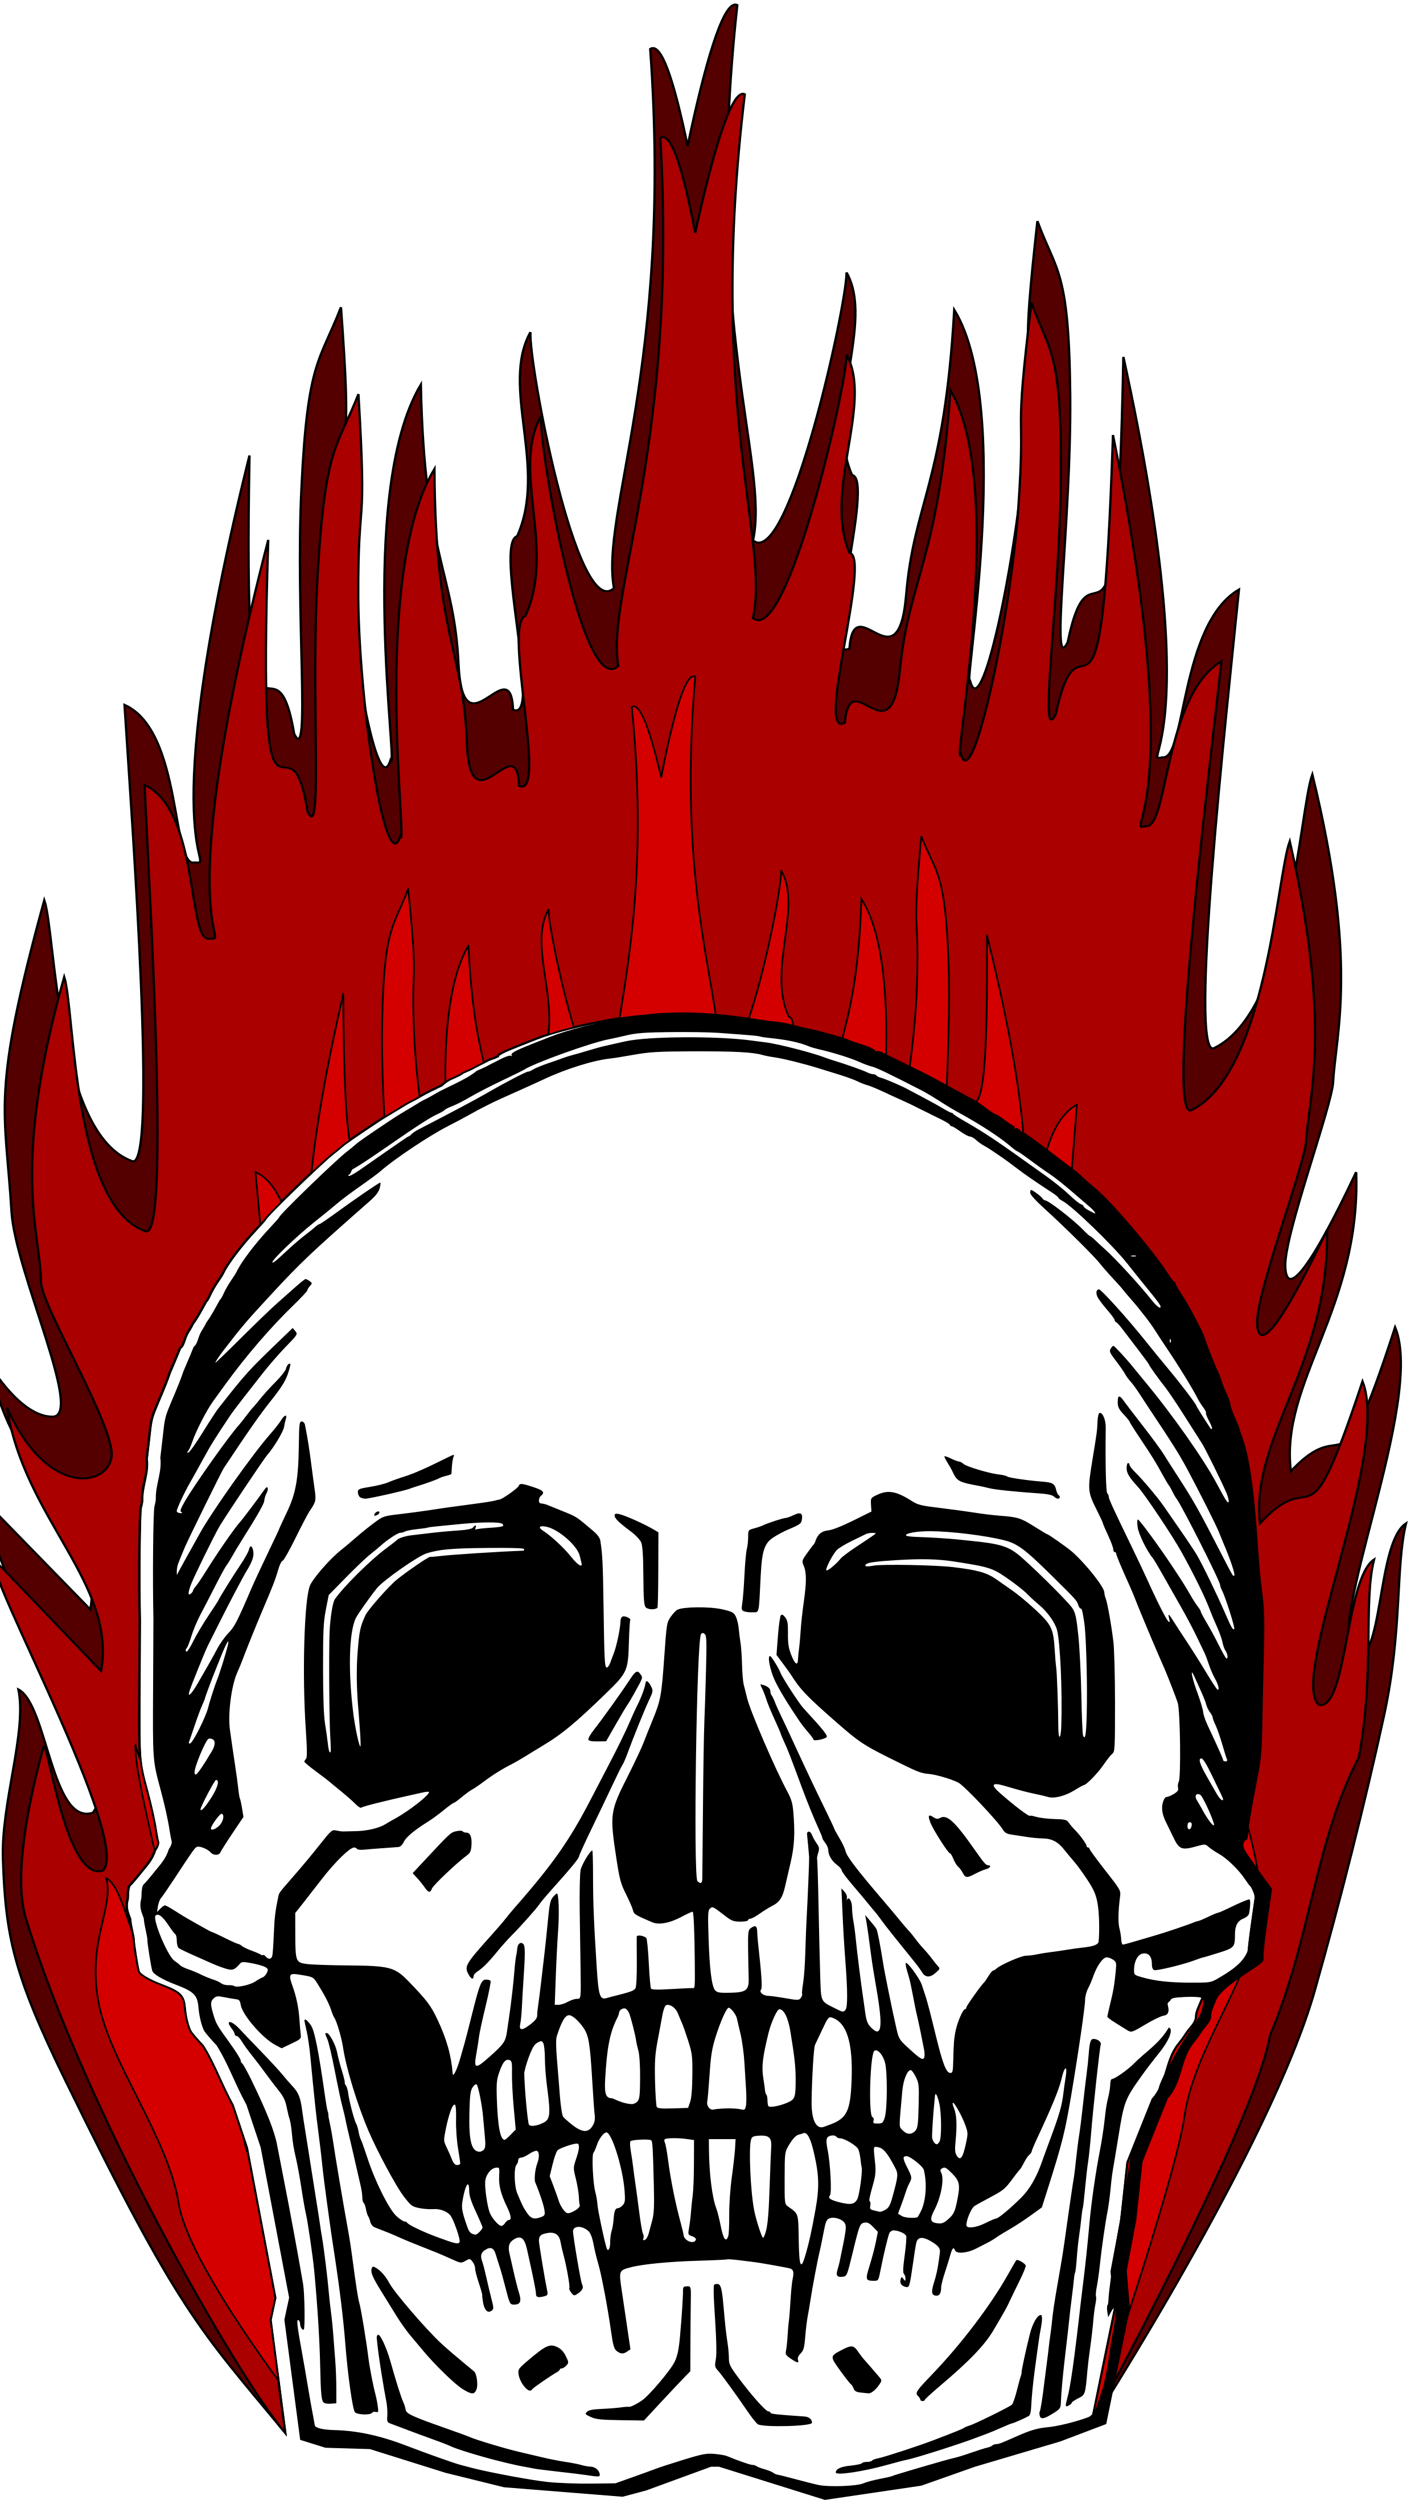
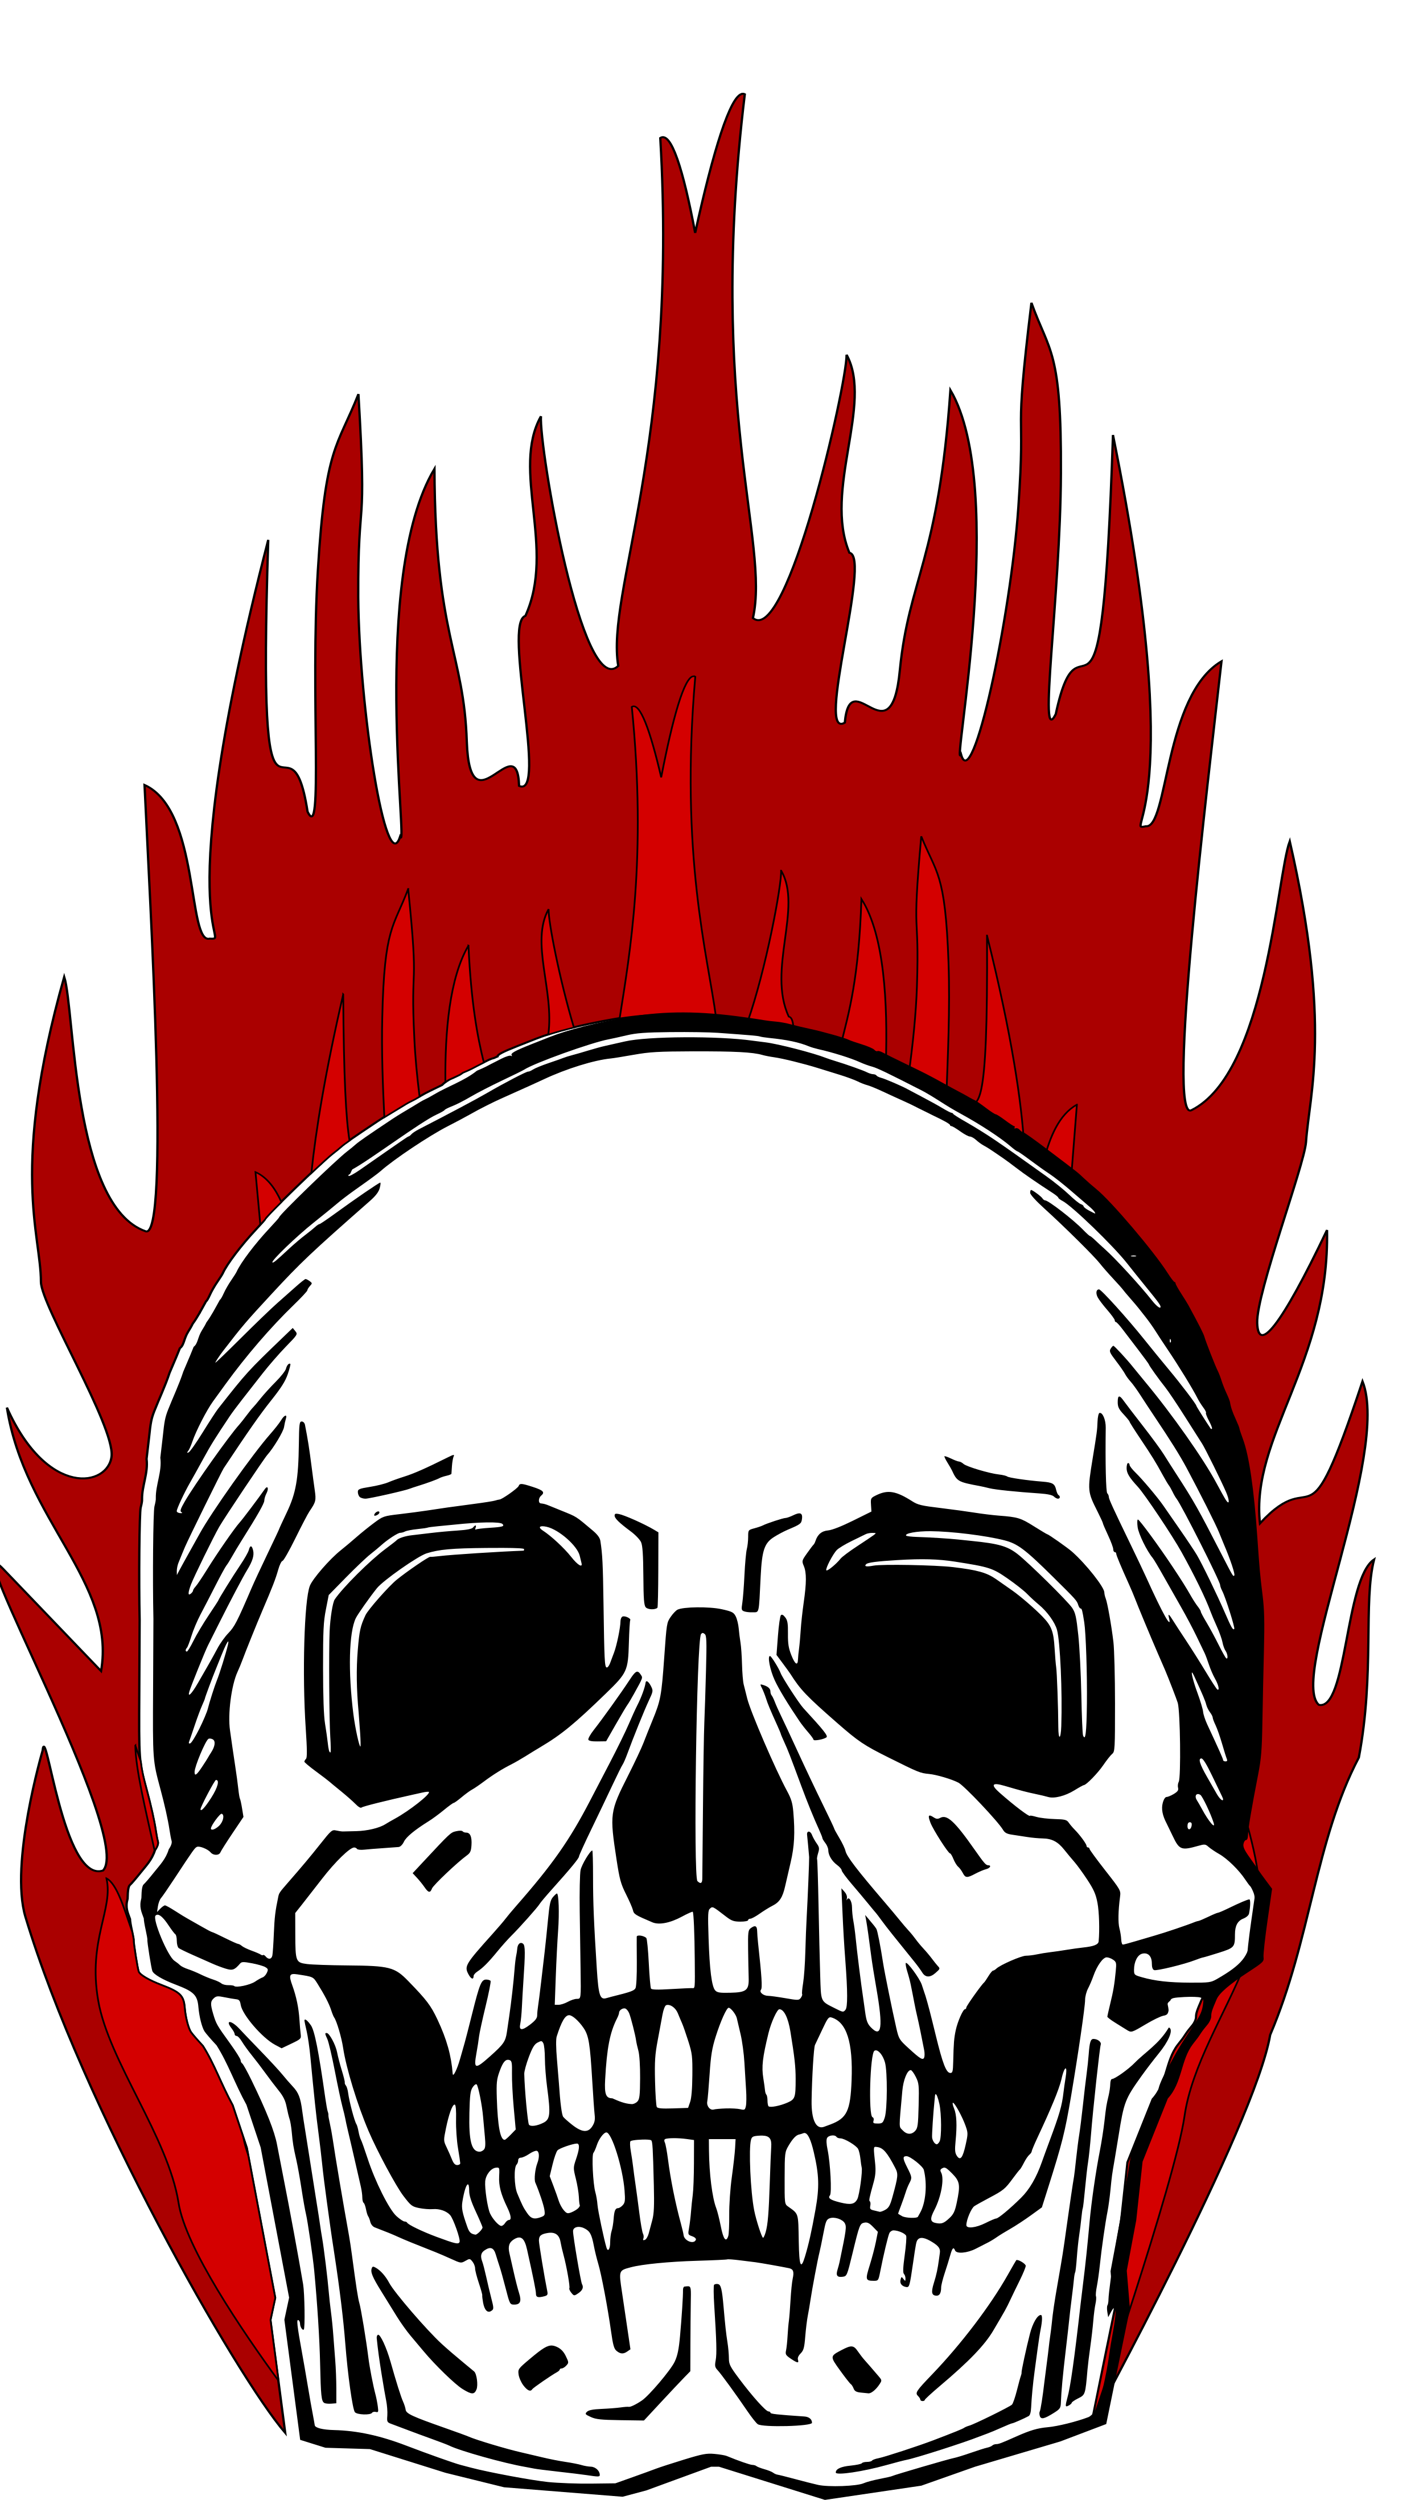
<svg xmlns="http://www.w3.org/2000/svg" xmlns:ns1="http://www.inkscape.org/namespaces/inkscape" xmlns:ns2="http://sodipodi.sourceforge.net/DTD/sodipodi-0.dtd" width="167.711mm" height="294.624mm" viewBox="0 0 167.711 294.624" version="1.1" id="svg5" xml:space="preserve" ns1:version="1.2.1 (9c6d41e410, 2022-07-14, custom)" ns2:docname="flamingskull.svg">
  <ns2:namedview id="namedview7" pagecolor="#ffffff" bordercolor="#000000" borderopacity="0.25" ns1:showpageshadow="2" ns1:pageopacity="0.0" ns1:pagecheckerboard="0" ns1:deskcolor="#d1d1d1" ns1:document-units="mm" showgrid="false" ns1:zoom="0.72693603" ns1:cx="472.53126" ns1:cy="626.60259" ns1:window-width="1920" ns1:window-height="1003" ns1:window-x="0" ns1:window-y="40" ns1:window-maximized="1" ns1:current-layer="layer1" />
  <defs id="defs2" />
  <g ns1:label="Layer 1" ns1:groupmode="layer" id="layer1" transform="translate(-21.765,-2.376)">
    <g id="g5286" transform="matrix(0.205,-0.308,0.355,0.178,-1237.248,-66.081)" class="UnoptimicedTransforms">
-       <path id="path4315" style="fill:#550000;fill-rule:evenodd;stroke:#000000;stroke-width:0.68px" d="m 1474.491,2939 c -2.166,-2.926 -20.956,2.23 -47.391,11.698 16.7,-14.1 26.2,-23.9 22.5,-25.4 -87.593,58.193 -140.1,64.3 -159.9,80.3 -15.2,-3.6 52.3,-58.599 61.4,-63.199 -20,1.5 -36.3,26.799 -60.4,30.499 -5.5,-4.7 -49.899,37.499 -50.399,27.7 17.4,-10.893 -20.693,-4.706 5.2,-21.099 25.9,-16.4 25.701,-26.201 74.8,-55.7 -40.9,1.9 -116.3,60.2 -112.2,54.7 -14.6,3.8 31.8,-33.099 63.7,-52.199 31.893,-19.2 17.599,-7.508 59.199,-35.2 -18.7,3.8 -19.899,0.407 -57.299,20 -37.393,19.5 -79.293,49 -71.8,39 31.6,-25 -31.494,1.093 73.399,-57.2 -129.192,41.593 -121.7,60.093 -124.6,53.8 -5.2,-4.9 36,-24.7 35.1,-43.6 -34.1,22.3 -128.899,85.5 -129.799,77.5 -3.2,-23.4 54.099,-56.6 62.199,-65.1 -63.992,19.093 -65.038,24.575 -94,43.401 -16.951,11.018 -48.264,52.07 -52.953,44.229 -4.689,-7.84 5.511,-23.701 5.511,-23.701 -30.128,24 -27.463,53.761 -55.421,65.061 l 15.46,-43 c -20.868,11.6 -59.488,79.922 -73.446,77.222 -9.579,-8.1 24.44,-29.101 24.71,-38.901 -10.879,9.2 -34.949,14.391 -50.97,24.3 -21.669,13.402 -31.403,21.567 -54.569,52.314 -50.311,66.773 -51.878,74.321 -69.371,112.965 v 0 l 30.28,-22.371 7.021,-2.481 38.94,-31.913 10.186,-10.597 c 4.401,-6.409 9.146,-11.328 12.737,-17.256 0.856,-2.251 1.875,-4.632 2.262,-5.291 0.773,-1.313 3.479,-3.783 6.079,-5.548 3.337,-2.265 3.824,-3.716 3.174,-9.497 -0.435,-3.876 -0.216,-7.053 0.552,-7.926 0.664,-0.756 7.713,-6.231 8.252,-6.409 0.183,-0.062 1.352,-0.995 2.598,-2.078 1.245,-1.083 2.598,-2.14 3.003,-2.349 1.617,-1.731 2.523,-3.075 5.488,-3.968 2.509,-1.394 3.716,-1.864 4.33,-1.684 0.468,0.137 2.721,0.399 5.009,0.581 2.687,0.217 5.358,0.738 8.523,-0.149 1.386,0.012 2.406,-0.239 2.877,-0.706 0.402,-0.398 1.702,-1.468 2.893,-2.376 2.619,-1.998 6.427,-5.301 10.389,-9.016 7.062,-6.62 7.021,-6.594 27.663,-18.379 10.67,-6.094 19.688,-11.249 20.035,-11.458 11.309,-6.829 30.821,-17.886 32.409,-18.367 1.105,-0.335 2.225,-0.78 2.489,-0.991 3.868,-2.315 8.515,-2.812 12.281,-5.593 2.207,-0.977 5.021,-2.241 6.25,-2.812 4.847,-2.246 5.952,-2.657 8.645,-3.199 3.98,-0.793 8.74,-1.426 13.065,-2.517 4.233,-0.714 8.1,-1.398 8.595,-1.521 1.566,0.544 3.245,-0.599 5.955,-0.673 0.933,-0.01 2.22,-0.093 2.862,-0.196 2.503,0.129 5.428,-0.17 8.422,-0.393 0.076,0.132 1.132,0.084 2.346,-0.109 1.214,-0.192 3.368,-0.328 4.786,-0.302 1.418,0.026 2.931,-0.01 3.361,-0.075 3.147,-0.484 10.678,-0.048 17.135,0.992 2.386,0.384 4.427,0.649 4.535,0.587 0.66,-0.381 24.621,4.649 28.639,6.012 0.97,0.329 2.403,0.757 3.186,0.952 1.262,0.314 4.331,1.516 12.527,4.904 2.293,0.956 4.24,1.936 6.775,3.126 1.466,0.641 3.075,1.431 3.575,1.758 0.499,0.327 1.651,0.94 2.558,1.364 2.17,1.023 4.267,2.364 6.415,3.632 0.158,0.032 0.323,0.069 0.495,0.109 0.163,0.039 0.329,0.067 0.488,0.117 0.117,0.036 0.247,0.082 0.369,0.126 0.031,0.01 0.06,0.021 0.091,0.03 0.199,0.073 0.366,0.138 0.361,0.135 0,0 -0.067,-0.028 -0.176,-0.073 0.022,0.01 0.045,0.014 0.067,0.023 1.136,0.468 0.976,0.424 0.668,0.298 0.031,0.014 0.061,0.029 0.092,0.043 -0.088,-0.038 -0.326,-0.141 -0.246,-0.104 0.895,0.412 0.284,0.084 1.195,0.637 -0.077,-0.052 -0.094,-0.063 0.075,0.046 0.015,0.011 0.06,0.04 0.045,0.031 -0.062,-0.037 -0.07,-0.044 -0.121,-0.074 0.116,0.078 0.367,0.245 0.475,0.318 0.026,0.015 0.042,0.024 0.071,0.042 0.203,0.122 0.394,0.254 0.601,0.37 0.405,0.237 0.81,0.474 1.204,0.727 0.326,0.119 0.631,0.287 0.963,0.389 0.908,0.626 1.996,1.324 2.422,1.552 0.425,0.228 1.111,0.608 1.524,0.843 0.413,0.235 1.765,1.005 3.005,1.709 0.71,0.403 1.265,0.824 1.666,1.197 0.36,0.206 0.715,0.419 1.043,0.664 0.572,-0.247 2.025,0.551 5.663,3.143 1.628,1.155 3.817,2.721 4.865,3.468 4.652,3.317 10.951,9.36 17.133,16.435 3.402,3.893 6.369,8.056 9.054,12.746 2.684,4.69 5.086,9.908 7.353,15.919 0.335,0.889 0.813,2.161 1.065,2.828 0.251,0.667 0.678,1.86 0.948,2.651 0.27,0.791 0.856,2.226 1.301,3.187 0.444,0.962 1.045,2.829 1.337,4.149 0.292,1.32 0.95,3.818 1.461,5.553 1.001,3.401 2.434,10.187 2.408,11.403 -0.01,0.411 0.247,2.184 0.57,3.941 0.323,1.756 0.427,3.548 0.232,3.982 -0.195,0.433 -0.166,0.874 0.065,0.98 0.231,0.106 0.393,0.82 0.357,1.585 -0.035,0.765 -0.017,4.132 0.039,7.484 0.056,3.351 0.081,6.436 0.059,6.854 -0.022,0.419 -0.041,1.206 -0.039,1.746 0,0.54 -0.063,2.349 -0.143,4.02 -0.08,1.67 -0.162,3.818 -0.178,4.775 -0.029,1.695 -0.063,2.576 -0.176,4.407 -0.03,0.491 -0.042,1.217 -0.023,1.611 0.02,0.395 -0.249,2.138 -0.596,3.874 -0.347,1.736 -0.537,3.32 -0.423,3.518 0.114,0.198 -0.047,1.684 -0.358,3.305 -0.312,1.621 -0.487,3.086 -0.389,3.256 0.098,0.17 -0.07,0.316 -0.373,0.326 -0.303,0.01 -0.305,0.193 -0.028,0.401 0.288,0.21 0.35,0.768 0.139,1.237 -0.211,0.469 -0.289,1.013 -0.175,1.212 0.115,0.199 -0.553,4.238 -1.482,8.975 -2.311,11.781 -2.187,11.214 -2.989,13.738 -0.394,1.241 -1.005,3.488 -1.357,4.994 -1.329,5.682 -9.517,24.442 -13.731,31.46 -0.992,1.651 -1.736,3.131 -1.65,3.284 0.086,0.153 -0.033,0.387 -0.263,0.52 -0.229,0.132 -1.161,1.499 -2.073,3.036 -0.912,1.537 -1.938,3.2 -2.279,3.687 -4.158,5.995 -6.051,8.577 -6.819,9.297 -1.164,1.091 -6.807,7.537 -7.858,8.977 -0.435,0.596 -1.441,1.73 -2.233,2.519 -0.791,0.79 -2.094,2.284 -2.898,3.322 -0.804,1.038 -1.719,2.085 -2.03,2.324 -1.328,1.02 -2.407,2.148 -4.073,4.255 -0.975,1.233 -1.924,2.328 -2.109,2.434 -0.184,0.106 -1.352,1.317 -2.595,2.689 -3.841,4.24 -12.758,11.013 -26.028,19.775 -9.004,5.945 -10.24,6.793 -15.827,10.875 -3.906,2.852 -7.322,4.92 -15.756,9.546 -5.921,3.248 -15.17,8.362 -20.552,11.363 -8.181,4.562 -10.755,5.816 -15.705,7.657 -10.634,3.955 -16.961,6.468 -18.62,7.401 -1.016,0.572 -1.732,0.74 -1.9,0.449 -0.148,-0.257 -0.817,-0.253 -1.488,-0.012 -0.927,0.348 -1.647,1.251 -2.99,3.758 -0.972,1.815 -1.984,3.648 -2.249,4.072 -0.265,0.424 -1.166,2.107 -2.001,3.742 l -1.52,2.973 -9.715,4.101 c -5.345,2.256 -10.307,4.521 -11.027,5.033 -1.262,0.898 -1.493,0.851 -6.526,-1.28 -6.344,-2.686 -10.173,-3.727 -12.353,-3.364 -3.739,0.623 -4.561,0.836 -5.657,1.468 -0.632,0.365 -1.975,0.561 -2.983,0.436 -1.008,-0.125 -2.466,-0.222 -3.241,-0.215 -1.672,0.015 -2.027,5e-4 -4.361,-0.187 -6.312,-0.399 -12.549,3.756 -19.165,2.765 l -21.745,4.17 -17.664,8.102 -15.851,6.007 -10.417,7.061 -3.184,1.152 -33.269,12.042 c 0,0 105.302,-1.394 156.579,-16.257 28.707,-8.321 61.343,-18.668 88.853,-28.319 27.162,-9.529 44.238,-21.779 58.337,-26.379 -9.9,-4.1 -43.514,17.805 -45.914,9.305 3.5,-12.4 83.8,-24.7 100.6,-44.5 -59.899,15.2 -29.599,2.099 -56.299,-2.101 23.8,-17.495 56.9,-9.6 95.2,-33.299 -35.3,4.8 -46,3.395 -37.3,-2 8.7,-5.5 52.599,-14.9 59.899,-18.7 14.598,-7.5 37.603,-13.304 85.201,-56.099 -12.1,2.7 -70.805,33.899 -92.6,20.899 -7.7,-4.3 97.603,-52.304 135.101,-69.8 -18.4,-9 -56.6,15.099 -59.1,8.799 -5,-5.1 10.107,9.194 109.2,-76.099 -104.892,58.297 -50.707,19.299 -89.8,33.399 -13.3,1.6 34.801,-18.9 71,-40.2 36.2,-21.295 33.3,-23.799 45.4,-37.099 -46.099,20.995 -28.099,14.7 -61.499,31.799 -33.3,17.1 -90.698,37.999 -80.4,27.899 -7.398,0.9 84.4,-33.704 104.499,-65.702 -51.199,26.298 -60.899,21.803 -88.799,35.302 -27.899,13.498 -4.802,-14.398 -23.401,-5.3 -9.6,-4.8 52.3,-21.599 50.1,-28.099 14.4,-17.7 46.903,-19.503 57.301,-34.901 -8.6,5.198 -93.601,34.898 -90.301,21.1 24.7,-8.8 54.209,-48.204 151.301,-92.599 0.01,-0.267 -0.067,-0.499 -0.21,-0.694 z m -504.458,420.386 c -0.03,-0.015 -0.06,-0.032 -0.09,-0.046 0.011,0.01 0.02,0.013 0.031,0.019 0.018,0.01 0.041,0.02 0.059,0.029 z m -94.321,0.77 c -0.02,-0.01 -0.071,-0.039 -0.089,-0.047 -0.113,0.087 -0.229,0.169 -0.342,0.255 0.144,-0.07 0.288,-0.139 0.431,-0.208 z" ns2:nodetypes="cccccccccccccccccccszcccccsscccccccscsccccccccccccccccccccccccccccssccccccccccccccccccccccccccsccccccccsccccccccssccsccsscsccsscscccsscsccscsscscccscscscccccccsscccccccccsscccccccccccccccccccccccccccccccccccc" />
      <path id="path4284" style="fill:#aa0000;fill-rule:evenodd;stroke:#000000;stroke-width:0.661px" d="m 1449.996,2955.684 c -2.129,-2.793 -20.634,2.175 -46.696,11.263 16.499,-13.494 25.795,-22.9 22.2,-24.4 -86.298,55.799 -138.106,61.706 -157.5,77 -15,-3.4 51.501,-56.1 60.5,-60.6 -19.7,1.4 -35.805,25.705 -59.499,29.199 -5.4,-4.494 -49.201,36 -49.701,26.6 17.099,-10.5 -20.393,-4.5 5.1,-20.3 25.499,-15.7 25.3,-25.1 73.699,-53.3 -40.299,1.8 -114.599,57.7 -110.499,52.4 -14.399,3.6 31.299,-31.701 62.699,-50.101 31.494,-18.3 17.402,-7.101 58.3,-33.6 -18.399,3.6 -19.506,0.3 -56.4,19.1 -36.8,18.7 -78.1,47.001 -70.7,37.401 31.099,-24 -30.992,1.093 72.3,-54.8 -127.292,39.799 -119.9,57.5 -122.8,51.501 -5,-4.6 35.499,-23.706 34.7,-41.7 -33.694,21.294 -127.1,81.899 -127.9,74.199 -3.2,-22.399 53.2,-54.2 61.3,-62.4 -63.098,18.399 -77.08,36.751 -90.88,44.751 -6.848,4.1 -30.624,42.041 -39.794,46.441 -9.179,4.3 -21.404,-8.892 -1.155,-34.092 -29.678,22.999 -34.517,56.291 -62.044,67.091 l 15.22,-41.3 c 7.602,-20.627 -58.428,77.422 -72.177,74.822 -9.439,-7.8 35.207,-39.291 25.731,-34.893 0,0 -37.201,10.452 -50.21,23.3 -46.106,45.536 -101.373,128.545 -110.64,150.121 l 30.28,-22.421 7.021,-2.481 38.94,-31.913 10.186,-10.597 c 4.402,-6.409 9.145,-11.329 12.737,-17.256 0.856,-2.251 1.875,-4.632 2.262,-5.291 0.773,-1.313 3.478,-3.783 6.079,-5.548 3.337,-2.265 3.824,-3.716 3.174,-9.497 -0.435,-3.876 -0.215,-7.053 0.552,-7.926 0.664,-0.756 7.713,-6.231 8.252,-6.409 0.183,-0.062 1.352,-0.995 2.598,-2.078 1.246,-1.083 2.598,-2.14 3.003,-2.349 1.617,-1.731 2.522,-3.075 5.488,-3.968 2.509,-1.394 3.716,-1.864 4.33,-1.684 0.468,0.137 2.721,0.399 5.009,0.581 2.686,0.217 5.358,0.738 8.523,-0.149 1.386,0.012 2.406,-0.239 2.877,-0.706 0.402,-0.398 1.702,-1.468 2.893,-2.376 2.619,-1.998 6.426,-5.301 10.389,-9.016 7.061,-6.62 7.022,-6.594 27.663,-18.379 10.67,-6.094 19.688,-11.249 20.035,-11.458 11.309,-6.829 30.821,-17.886 32.409,-18.367 1.105,-0.335 2.224,-0.78 2.489,-0.991 3.868,-2.315 8.515,-2.812 12.281,-5.593 2.207,-0.977 5.02,-2.241 6.25,-2.812 4.847,-2.246 5.952,-2.657 8.645,-3.199 3.981,-0.793 8.738,-1.426 13.065,-2.517 4.233,-0.714 8.1,-1.398 8.595,-1.521 1.56,0.544 3.245,-0.599 5.955,-0.673 0.933,-0.01 2.22,-0.093 2.862,-0.196 2.503,0.129 5.429,-0.17 8.422,-0.393 0.076,0.132 1.132,0.084 2.346,-0.109 1.214,-0.192 3.368,-0.328 4.786,-0.302 1.418,0.026 2.931,-0.01 3.361,-0.075 3.147,-0.484 10.678,-0.048 17.135,0.992 2.386,0.384 4.427,0.649 4.535,0.587 0.66,-0.381 24.621,4.649 28.639,6.012 0.97,0.329 2.403,0.757 3.186,0.952 1.262,0.314 4.331,1.516 12.527,4.904 2.293,0.956 4.24,1.936 6.775,3.126 1.466,0.641 3.075,1.431 3.575,1.758 0.499,0.327 1.651,0.94 2.558,1.364 2.217,1.045 4.36,2.418 6.558,3.71 0.116,0.025 0.232,0.048 0.354,0.077 0.163,0.039 0.328,0.068 0.487,0.117 0.117,0.036 0.247,0.082 0.369,0.126 0.116,0.035 0.231,0.07 0.341,0.116 1.136,0.468 0.977,0.423 0.669,0.297 0.031,0.014 0.061,0.029 0.092,0.043 -0.088,-0.038 -0.326,-0.141 -0.246,-0.104 0.895,0.412 0.284,0.084 1.195,0.637 -0.077,-0.052 -0.095,-0.065 0.074,0.044 0.015,0.011 0.059,0.039 0.044,0.03 -0.062,-0.037 -0.069,-0.042 -0.12,-0.072 0.116,0.078 0.367,0.244 0.474,0.317 0.026,0.015 0.04,0.021 0.069,0.039 0.203,0.122 0.394,0.254 0.601,0.37 0.334,0.195 0.668,0.392 0.996,0.597 0.394,0.148 0.767,0.349 1.171,0.473 0.908,0.626 1.996,1.323 2.422,1.552 0.425,0.228 1.111,0.608 1.524,0.843 0.413,0.235 1.765,1.005 3.005,1.709 0.774,0.44 1.339,0.889 1.731,1.28 0.323,0.186 0.639,0.38 0.936,0.598 0.54,-0.307 1.981,0.473 5.705,3.127 1.628,1.16 3.817,2.721 4.865,3.469 4.652,3.317 10.951,9.36 17.133,16.435 3.402,3.895 6.369,8.055 9.053,12.745 2.684,4.69 5.087,9.908 7.353,15.919 0.335,0.889 0.813,2.161 1.065,2.828 0.251,0.667 0.678,1.86 0.948,2.651 0.27,0.791 0.856,2.226 1.301,3.187 0.444,0.962 1.045,2.829 1.337,4.149 0.292,1.32 0.95,3.818 1.461,5.553 1.001,3.401 2.434,10.188 2.408,11.403 -0.01,0.411 0.247,2.184 0.57,3.941 0.323,1.756 0.427,3.548 0.232,3.982 -0.195,0.433 -0.166,0.874 0.065,0.98 0.231,0.106 0.393,0.821 0.358,1.586 -0.035,0.765 -0.017,4.132 0.039,7.484 0.056,3.351 0.081,6.436 0.059,6.854 -0.022,0.419 -0.038,1.204 -0.036,1.745 0,0.54 -0.064,2.348 -0.144,4.019 -0.08,1.67 -0.16,3.821 -0.177,4.777 -0.029,1.695 -0.063,2.576 -0.176,4.407 -0.03,0.491 -0.039,1.216 -0.02,1.611 0.02,0.395 -0.25,2.137 -0.597,3.873 -0.347,1.736 -0.537,3.321 -0.422,3.519 0.114,0.198 -0.047,1.684 -0.358,3.305 -0.312,1.621 -0.487,3.085 -0.389,3.255 0.098,0.17 -0.069,0.317 -0.372,0.327 -0.303,0.01 -0.336,0.191 -0.027,0.4 0.288,0.21 0.352,0.767 0.141,1.236 -0.211,0.469 -0.291,1.014 -0.176,1.212 0.115,0.199 -0.552,4.237 -1.481,8.974 -2.311,11.78 -2.188,11.22 -2.99,13.739 -0.394,1.241 -1.004,3.487 -1.356,4.993 -1.329,5.682 -9.517,24.442 -13.731,31.46 -0.992,1.652 -1.736,3.131 -1.65,3.284 0.086,0.153 -0.032,0.386 -0.262,0.519 -0.229,0.132 -1.163,1.5 -2.075,3.037 -0.912,1.537 -1.937,3.195 -2.277,3.686 -4.158,5.994 -6.054,8.579 -6.822,9.299 -1.163,1.091 -6.807,7.537 -7.858,8.977 -0.435,0.596 -1.44,1.729 -2.232,2.518 -0.791,0.789 -2.095,2.284 -2.899,3.323 -0.804,1.038 -1.717,2.083 -2.028,2.322 -1.328,1.02 -2.409,2.15 -4.076,4.256 -0.975,1.233 -1.924,2.328 -2.109,2.434 -0.184,0.106 -1.352,1.317 -2.595,2.689 -3.841,4.24 -12.753,11.01 -26.023,19.772 -9.004,5.945 -10.24,6.796 -15.832,10.878 -3.906,2.852 -7.32,4.919 -15.754,9.545 -5.921,3.248 -15.17,8.362 -20.552,11.363 -8.181,4.562 -10.755,5.816 -15.705,7.657 -10.634,3.955 -16.963,6.47 -18.622,7.402 -1.016,0.572 -1.732,0.74 -1.9,0.449 -0.148,-0.257 -0.816,-0.247 -1.487,-0.011 -0.927,0.348 -1.647,1.251 -2.99,3.759 -0.972,1.815 -1.984,3.648 -2.249,4.072 -0.265,0.424 -1.165,2.106 -2,3.741 l -1.52,2.973 -9.716,4.102 c -5.344,2.256 -10.307,4.521 -11.027,5.033 -1.262,0.898 -1.493,0.85 -6.526,-1.28 -6.345,-2.686 -10.173,-3.727 -12.353,-3.364 -3.739,0.623 -4.561,0.836 -5.657,1.468 -0.632,0.365 -1.975,0.561 -2.983,0.436 -1.008,-0.125 -2.466,-0.222 -3.241,-0.215 -1.672,0.015 -2.027,4e-4 -4.361,-0.188 -6.312,-0.399 -12.549,3.756 -19.165,2.765 l -21.745,4.17 -17.664,8.102 -15.851,6.007 -10.417,7.061 -15.985,5.784 -20.474,7.465 c 0,0 109.118,-8.817 137.476,-20.016 33.141,-5.665 62.177,-20.96 92.336,-23.886 26.494,-10 45.12,-24.622 59.019,-29.021 -9.8,-4 -47.37,18.42 -49.669,10.32 3.4,-11.9 82.5,-23.701 99.1,-42.7 -58.999,14.6 -29.2,2 -55.499,-2 23.399,-16.7 55.999,-9.2 93.799,-31.9 -34.8,4.6 -45.299,3.3 -36.7,-2 8.5,-5.2 51.7,-14.301 58.9,-17.801 14.4,-7.2 37.107,-12.806 84,-53.9 -12,2.6 -69.805,32.6 -91.299,20.1 -7.5,-4.1 96.206,-50.106 133.1,-66.9 -18.094,-8.7 -55.701,14.499 -58.201,8.5 -4.9,-5 10.008,8.693 107.501,-73 -103.292,55.793 -49.901,18.4 -88.3,31.999 -13.1,1.5 34.2,-18.2 69.8,-38.599 35.693,-20.394 32.9,-22.8 44.699,-35.6 -45.398,20.2 -27.701,14.206 -60.5,30.6 -32.8,16.4 -89.399,36.4 -79.2,26.7 -7.3,0.9 83.101,-32.301 103.001,-63 -50.498,25.2 -60.108,20.9 -87.602,33.8 -27.499,13 -4.6,-13.7 -22.999,-5 -9.4,-4.6 51.601,-20.801 49.401,-27.001 14.199,-16.9 46.2,-18.699 56.4,-33.499 -8.5,5 -92.201,33.499 -89.001,20.3 24.393,-8.4 53.503,-46.201 149.101,-88.8 0.01,-0.255 -0.063,-0.474 -0.204,-0.66 z m -323.933,91.034 c -0.027,-0.017 7e-4,-5e-4 -0.046,-0.027 -0.082,-0.043 -0.035,-0.019 0.046,0.027 z m -2.007,-1.099 c 4e-4,2e-4 -0.028,-0.011 -0.03,-0.012 l 0.029,0.012 z m -0.03,-0.012 c -0.016,-0.01 -0.052,-0.021 -0.165,-0.068 -0.056,-0.019 -0.075,-0.025 -0.166,-0.055 0.182,0.067 0.31,0.116 0.331,0.123 z m -153.994,313.778 c -0.03,-0.015 -0.06,-0.032 -0.09,-0.046 0.011,0.01 0.02,0.013 0.031,0.019 0.018,0.01 0.041,0.02 0.059,0.029 z m -94.321,0.77 c -0.02,-0.01 -0.071,-0.039 -0.089,-0.047 -0.113,0.087 -0.229,0.169 -0.342,0.255 0.144,-0.07 0.288,-0.139 0.431,-0.208 z" ns2:nodetypes="cccccccccccccccccccccccscssccccccsssccccccccccccccccccccccccccccssccccccccccccccccccccccccccccccccscsccscccssccsccsscsccsscccscssccccsssssscscccscscccsccscscccccccccccccccccccccccccccccccccccccccccccccccccccccccccc" />
      <path id="path4286" style="fill:#d40000;fill-rule:evenodd;stroke:#000000;stroke-width:0.496px" d="m 1275.858,3039.983 c -1.507,-2.181 -14.814,1.687 -33.658,8.718 11.9,-10.5 18.6,-17.8 16,-19 -41.081,28.755 -71.277,40.479 -91.134,48.588 3.061,3.619 5.808,7.448 8.274,11.755 2.086,3.644 3.968,7.744 5.782,12.15 16.578,-12.303 41.173,-35.85 94.876,-61.694 0.01,-0.2 -0.041,-0.372 -0.141,-0.517 z m -13.158,83.218 c -32.8,15.693 -20.001,11 -43.7,23.8 -7.752,4.186 -17.332,8.66 -26.475,12.539 0,0.173 0.014,0.958 0.011,1.02 -0.022,0.419 -0.039,1.205 -0.037,1.746 0,0.54 -0.064,2.348 -0.144,4.019 -0.08,1.67 -0.16,3.821 -0.177,4.777 -0.01,0.462 -0.038,0.825 -0.048,1.202 10.565,-5.668 25.439,-13.446 38.272,-21.404 25.692,-15.899 23.699,-17.807 32.298,-27.699 z m -30,-29.2 c -4.002,2.517 -30.531,12.618 -48.252,16.724 0.09,0.255 0.184,0.504 0.257,0.718 0.27,0.791 0.856,2.226 1.301,3.187 0.444,0.962 1.045,2.829 1.337,4.149 0.252,1.139 0.793,3.145 1.26,4.791 2.283,-1.354 3.598,-2.548 3.297,-3.469 10.293,-13.2 33.4,-14.6 40.8,-26.1 z M 1173.799,3004.2 c -13.2,2.8 -14.099,0.2 -40.699,14.9 -9.619,5.28 -19.614,11.519 -28.255,17.006 1.557,0.706 3.04,1.389 4.857,2.242 1.466,0.641 3.075,1.431 3.575,1.758 0.496,0.325 1.638,0.932 2.543,1.355 5.448,-3.984 10.966,-7.803 15.979,-10.962 22.593,-14.393 12.499,-5.6 41.999,-26.3 z m 62.301,114.5 c -23.182,12.512 -34.42,15.711 -44.61,18.963 0.103,0.722 0.126,1.116 0.291,2.013 0.323,1.756 0.427,3.548 0.232,3.982 -0.195,0.433 -0.143,0.874 0.066,0.979 0.231,0.106 0.393,0.82 0.357,1.585 -0.027,0.591 10e-5,3.291 0.029,5.781 17.249,-9.331 36.603,-21.551 43.635,-33.303 z m -47.9,-76.2 c -12.278,0.944 -22.574,14.985 -36.061,20.717 1.794,1.484 3.712,3.215 5.74,5.192 11.83,-11.659 26.882,-24.057 30.321,-25.909 z m 55.5,113.5 c -53.103,31.036 -48.853,25.187 -52.018,23.06 -0.108,0.701 -0.124,1.066 -0.297,1.932 -0.347,1.736 -0.537,3.32 -0.423,3.518 0.114,0.198 -0.047,1.684 -0.358,3.305 -0.312,1.621 -0.487,3.086 -0.389,3.256 0.098,0.17 -0.07,0.316 -0.373,0.326 -0.303,0.01 -0.291,0.192 -0.027,0.401 0.288,0.21 0.352,0.767 0.141,1.236 -0.211,0.469 -0.291,1.014 -0.176,1.212 0.074,0.128 -0.518,3.304 -0.953,5.777 12.003,-7.813 29.574,-21.095 54.873,-44.022 z m -77.5,-127.401 c -11.918,0.616 -27.92,8.316 -42.493,16.879 0.083,0.026 0.165,0.053 0.244,0.086 1.136,0.468 0.976,0.424 0.668,0.298 0.031,0.014 0.061,0.029 0.092,0.043 -0.088,-0.038 -0.326,-0.141 -0.246,-0.104 0.895,0.412 0.284,0.084 1.195,0.637 -0.077,-0.052 -0.094,-0.065 0.075,0.044 0.015,0.011 0.059,0.039 0.044,0.03 -0.062,-0.037 -0.069,-0.042 -0.12,-0.072 0.116,0.078 0.367,0.244 0.474,0.317 0.026,0.015 0.039,0.019 0.068,0.036 0.203,0.122 0.394,0.254 0.601,0.37 0.422,0.247 0.845,0.494 1.254,0.759 0.307,0.112 0.599,0.266 0.912,0.361 0.908,0.626 1.996,1.322 2.421,1.55 0.425,0.228 1.111,0.608 1.524,0.843 0.27,0.154 1.186,0.675 1.965,1.117 6.471,-5.865 15.104,-12.924 31.322,-23.195 z m -31.997,-23.101 c -25.249,8.545 -43.121,15.776 -55.854,21.684 4.009,0.901 7.569,1.741 8.868,2.182 0.97,0.329 2.403,0.757 3.186,0.952 0.474,0.118 1.592,0.54 2.754,0.978 5.497,-4.332 17.096,-11.798 41.046,-25.796 z m -8.137,41.217 c -0.027,-0.017 4e-4,0 -0.045,-0.028 -0.082,-0.043 -0.036,-0.018 0.045,0.028 z m -2.008,-1.099 c 0,0 -0.061,-0.025 -0.194,-0.08 -0.055,-0.018 -0.077,-0.025 -0.165,-0.054 0.198,0.073 0.364,0.137 0.359,0.134 z m 84.045,160.782 c -5.412,-2.809 -13.208,-1.355 -20.628,0.973 -1.174,5.95 -1.522,7.569 -2.163,9.586 -0.056,0.176 -0.129,0.496 -0.192,0.707 8.797,-4.318 17.321,-8.477 22.982,-11.265 z m -137.5,-193.301 c -3.563,2.449 -9.352,6.444 -14.423,9.944 0.904,0.119 2.342,0.343 2.399,0.31 0.22,-0.127 3.342,0.435 7.132,1.173 2.984,-3.708 5.056,-7.594 4.893,-11.427 z m 107.297,229.802 c -0.7,0.171 -1.688,0.522 -2.795,0.945 -0.468,0.993 -0.914,1.987 -1.369,2.913 1.372,-1.261 2.73,-2.5 4.163,-3.858 z M 1022.499,3022.4 c -0.204,0.064 -0.381,0.126 -0.584,0.19 0.135,-0.01 0.275,-0.016 0.411,-0.025 0.046,-0.049 0.13,-0.118 0.173,-0.165 z m -133.7,55.801 c -6.534,3.823 -16.994,13.192 -27.495,22.308 0.095,-0.024 0.182,-0.025 0.278,-0.052 1.386,0.012 2.406,-0.239 2.877,-0.706 0.402,-0.398 1.702,-1.467 2.893,-2.376 2.619,-1.998 6.426,-5.301 10.389,-9.016 2.934,-2.751 4.798,-4.376 7.271,-6.155 1.182,-1.265 2.369,-2.534 3.786,-4.003 z m 145.288,282.826 c -6.921,2.628 -11.929,4.613 -13.236,5.347 -1.016,0.572 -1.732,0.74 -1.9,0.449 -0.148,-0.257 -0.816,-0.247 -1.487,-0.011 -0.927,0.348 -1.647,1.251 -2.99,3.759 -0.972,1.815 -1.984,3.648 -2.249,4.072 -0.265,0.424 -1.165,2.106 -2,3.741 l -1.52,2.973 -9.716,4.102 c -4.558,1.925 -8.309,3.642 -9.915,4.486 3.877,-0.873 7.588,-1.942 11.026,-3.346 15.268,-6.235 25.419,-18.968 33.987,-25.571 z M 846.538,3092.999 c -7.74,6.9 -20.321,5.5 -36.249,18.2 -15.929,12.695 -29.092,40.001 -46.46,53.501 -11.88,9.165 -27.738,37.318 -36.685,54.378 l 16.285,-12.058 7.021,-2.48 38.94,-31.913 10.186,-10.597 c 4.401,-6.409 9.145,-11.328 12.737,-17.256 0.856,-2.251 1.875,-4.632 2.262,-5.291 0.773,-1.313 3.478,-3.783 6.079,-5.548 3.337,-2.265 3.823,-3.716 3.174,-9.497 -0.435,-3.874 -0.215,-7.053 0.551,-7.926 0.664,-0.756 7.713,-6.231 8.252,-6.409 0.159,-0.053 1.205,-0.91 2.256,-1.806 5.272,-5.694 11.555,-11.592 11.651,-15.299 z m 123.498,266.38 c -0.03,-0.015 -0.059,-0.03 -0.089,-0.044 0.011,0.01 0.021,0.011 0.032,0.017 0.015,0.01 0.041,0.019 0.058,0.028 z m 15.338,31.328 c -0.852,-0.243 -1.819,-0.598 -3.938,-1.494 -6.345,-2.686 -10.173,-3.727 -12.353,-3.364 -3.74,0.623 -4.562,0.836 -5.657,1.468 -0.632,0.365 -1.975,0.561 -2.983,0.436 -1.008,-0.125 -2.466,-0.222 -3.241,-0.215 -1.672,0.015 -2.027,4e-4 -4.361,-0.188 -6.312,-0.399 -12.549,3.756 -19.165,2.765 l -21.745,4.17 -17.664,8.102 -15.851,6.007 -10.417,7.061 -17.971,6.503 -18.488,6.692 c 0,0 81.303,-19.253 101.772,-27.851 15.629,-6.638 35.183,-6.882 52.065,-10.092 z m -109.658,-30.553 c -0.02,-0.01 -0.071,-0.038 -0.089,-0.047 -0.113,0.087 -0.23,0.169 -0.343,0.256 0.144,-0.07 0.288,-0.14 0.432,-0.209 z" ns2:nodetypes="cccccccccscccscccccccscscccccccccccccccccccccccccccscsccsccccccccccccccccccccccscccsscccccccccccccccccscccccccccsccccccscccccscccccscccccccccccccssccccccccccccscscccccccccccccccc" />
      <path id="path4288" style="fill:#ff0000;fill-rule:evenodd;stroke:#000000;stroke-width:0.335px" d="m 792.161,3169.748 c -0.122,0.094 -0.236,0.155 -0.359,0.252 -1.635,1.304 -3.218,2.883 -4.783,4.572 l 2.373,-1.945 z m 83.559,190.406 c -0.019,-0.01 -0.072,-0.038 -0.091,-0.047 -0.113,0.087 -0.229,0.17 -0.342,0.257 0.145,-0.07 0.288,-0.141 0.433,-0.211 z" />
    </g>
    <path style="fill:#000000;stroke-width:1.447" d="m 102.339,121.693 c -2.218,-0.007 -4.306,0.167 -6.389,0.523 -3.783,0.647 -7.224,1.514 -9.358,2.358 -0.481,0.19 -1.485,0.588 -2.232,0.883 -1.897,0.751 -2.435,1.051 -2.295,1.278 0.073,0.118 0.041,0.146 -0.082,0.07 -0.111,-0.069 -0.616,0.086 -1.121,0.343 -0.505,0.257 -1.056,0.538 -1.224,0.623 -0.168,0.086 -0.444,0.229 -0.612,0.32 -0.168,0.091 -0.64,0.302 -1.049,0.471 -1.493,1.207 -3.501,1.863 -5.117,2.836 -0.337,0.204 -0.791,0.451 -1.01,0.546 -0.219,0.096 -0.83,0.451 -1.359,0.789 -0.943,0.57 -1.691,0.996 -2.501,1.533 -2.886,1.925 -3.943,2.658 -4.314,2.991 -0.23,0.207 -0.676,0.573 -0.992,0.813 -1.309,0.997 -8.014,7.492 -8.014,7.764 0,0.044 -0.513,0.627 -1.14,1.295 -1.695,1.807 -3.395,4.052 -3.869,5.109 -0.065,0.144 -0.363,0.617 -0.663,1.05 -0.3,0.433 -0.694,1.121 -0.875,1.53 -0.181,0.409 -0.38,0.744 -0.443,0.744 -0.535,0.963 -1.029,1.919 -1.589,2.668 -0.095,0.216 -0.328,0.629 -0.518,0.918 -0.53,0.849 -0.468,1.571 -0.983,1.957 -0.058,0.174 -0.608,1.489 -1.223,2.923 -0.5,1.53 -1.251,3.109 -1.787,4.478 -0.36,0.927 -0.441,1.341 -0.637,3.236 -0.05,0.481 -0.178,1.574 -0.283,2.429 0.216,1.657 -0.561,3.179 -0.532,4.785 0.021,0.119 -0.051,0.544 -0.159,0.945 -0.155,0.576 -0.229,8.564 -0.123,13.269 0.003,0.144 -0.015,3.844 -0.038,8.221 -0.047,8.467 -0.049,8.449 0.856,11.807 0.507,1.884 0.9,3.647 1.073,4.811 0.078,0.529 0.192,1.121 0.251,1.316 0.069,0.229 -0.051,0.588 -0.34,1.013 -0.334,1.134 -1.067,1.865 -1.696,2.656 -0.534,0.673 -1.09,1.322 -1.234,1.442 -0.19,0.157 -0.271,0.613 -0.29,1.635 -0.291,1.074 7.8e-4,1.593 0.284,2.4 -0.009,0.162 0.089,0.767 0.218,1.345 0.129,0.577 0.221,1.104 0.206,1.171 -0.047,0.198 0.452,3.348 0.585,3.687 0.153,0.392 1.237,1.026 2.704,1.582 2.188,0.829 2.604,1.238 2.724,2.671 0.094,1.117 0.416,2.391 0.724,2.863 0.155,0.237 0.792,0.975 1.416,1.64 1.37,2.164 2.145,4.503 3.52,7.003 l 1.677,5.03 3.352,17.696 -0.559,2.608 1.863,14.156 2.98,0.931 5.244,0.158 8.903,2.794 6.902,1.705 13.97,1.117 2.793,-0.745 7.637,-2.794 h 0.931 L 118.986,297 l 11.363,-1.677 6.333,-2.235 10.058,-2.98 5.402,-2.049 2.793,-13.598 -0.372,-4.471 1.118,-5.96 0.745,-6.892 2.98,-7.451 c 1.71,-1.865 1.513,-4.529 2.95,-6.405 0.546,-0.687 0.624,-0.794 0.962,-1.312 0.157,-0.241 0.49,-0.673 0.742,-0.962 0.251,-0.289 0.457,-0.738 0.457,-0.998 2.2e-4,-0.451 0.093,-0.742 0.639,-2.007 0.318,-0.737 1.474,-1.733 3.731,-3.212 1.79,-1.174 1.855,-1.236 1.794,-1.786 -0.034,-0.313 0.179,-2.247 0.474,-4.298 l 0.536,-3.728 -0.744,-0.998 c -0.41,-0.549 -0.823,-1.126 -0.92,-1.283 -0.096,-0.157 -0.54,-0.796 -0.986,-1.419 -0.616,-0.861 -0.789,-1.244 -0.722,-1.591 0.048,-0.252 0.186,-0.457 0.308,-0.457 0.138,0 0.225,-0.251 0.231,-0.666 0.009,-0.678 0.414,-3.078 1.19,-7.063 0.361,-1.855 0.444,-2.872 0.501,-6.209 0.038,-2.195 0.118,-5.959 0.179,-8.364 0.086,-3.426 0.052,-4.847 -0.16,-6.56 -0.303,-2.452 -0.352,-2.985 -0.617,-6.821 -0.391,-5.654 -0.969,-9.609 -1.688,-11.549 -0.233,-0.628 -0.423,-1.204 -0.423,-1.279 0,-0.076 -0.195,-0.564 -0.433,-1.084 -0.407,-0.889 -0.586,-1.424 -0.677,-2.015 -0.021,-0.139 -0.206,-0.606 -0.41,-1.039 -0.204,-0.433 -0.467,-1.101 -0.586,-1.486 -0.118,-0.385 -0.315,-0.896 -0.437,-1.137 -0.296,-0.581 -1.429,-3.47 -1.578,-4.023 -0.098,-0.365 -0.628,-1.41 -1.905,-3.761 -0.105,-0.192 -0.484,-0.804 -0.843,-1.359 -0.359,-0.555 -0.654,-1.087 -0.654,-1.181 0,-0.095 -0.059,-0.172 -0.131,-0.173 -0.072,-9.8e-4 -0.445,-0.493 -0.829,-1.094 -1.63,-2.55 -6.618,-8.417 -8.365,-9.839 -0.463,-0.377 -1.136,-0.965 -1.497,-1.307 -0.733,-0.697 -0.557,-0.558 -4.27,-3.369 -1.493,-1.13 -2.792,-2.056 -2.886,-2.056 -0.094,0 -0.272,-0.121 -0.395,-0.27 -0.123,-0.149 -0.334,-0.228 -0.468,-0.177 -0.133,0.051 -0.196,0.016 -0.137,-0.079 0.059,-0.095 0.041,-0.173 -0.039,-0.173 -0.08,0 -0.565,-0.315 -1.078,-0.7 -0.512,-0.385 -1.008,-0.7 -1.101,-0.7 -0.094,0 -0.618,-0.341 -1.164,-0.757 -0.546,-0.416 -1.11,-0.809 -1.255,-0.874 -0.144,-0.064 -0.4,-0.196 -0.568,-0.293 -0.627,-0.361 -0.934,-0.528 -1.53,-0.839 -0.337,-0.175 -1.085,-0.583 -1.662,-0.905 -0.577,-0.322 -1.207,-0.664 -1.399,-0.76 -0.192,-0.096 -0.468,-0.241 -0.612,-0.322 -0.144,-0.081 -1.246,-0.622 -2.449,-1.202 -1.203,-0.58 -2.403,-1.174 -2.668,-1.322 -0.265,-0.147 -0.551,-0.225 -0.636,-0.172 -0.085,0.052 -0.248,-0.017 -0.362,-0.154 -0.114,-0.137 -0.773,-0.424 -1.463,-0.637 -0.691,-0.213 -1.373,-0.45 -1.518,-0.526 -0.427,-0.225 -3.133,-0.991 -4.547,-1.288 -0.722,-0.151 -1.745,-0.394 -2.274,-0.539 -0.529,-0.145 -1.316,-0.292 -1.749,-0.326 -0.433,-0.034 -1.063,-0.109 -1.4,-0.167 -0.337,-0.058 -0.848,-0.139 -1.137,-0.18 -0.289,-0.041 -0.839,-0.12 -1.224,-0.175 -2.602,-0.371 -4.95,-0.56 -7.168,-0.567 z m -1.506,2.32 c 2.077,-0.023 4.562,0.016 5.524,0.085 3.858,0.277 4.734,0.353 4.976,0.434 0.139,0.047 0.611,0.122 1.049,0.166 2.161,0.218 3.534,0.508 4.733,0.999 0.241,0.099 0.712,0.24 1.049,0.316 1.756,0.394 3.91,1.07 4.986,1.564 0.385,0.177 1.014,0.405 1.399,0.507 0.597,0.159 1.83,0.752 5.923,2.847 0.371,0.19 1.236,0.706 1.923,1.146 1.128,0.723 1.639,1.029 2.669,1.595 2.337,1.286 4.631,2.792 5.835,3.831 0.362,0.313 0.713,0.568 0.779,0.568 0.066,0 0.726,0.454 1.466,1.009 0.74,0.555 1.778,1.294 2.307,1.64 0.529,0.347 1.677,1.25 2.551,2.008 0.874,0.758 1.824,1.575 2.112,1.815 0.288,0.241 0.581,0.535 0.652,0.656 0.162,0.276 0.154,0.274 -0.635,-0.143 -0.361,-0.19 -0.656,-0.418 -0.656,-0.505 0,-0.087 -0.148,-0.206 -0.329,-0.263 -0.181,-0.057 -0.798,-0.555 -1.37,-1.105 -0.573,-0.55 -1.782,-1.53 -2.688,-2.176 -3.936,-2.81 -4.531,-3.229 -6.083,-4.288 -0.901,-0.614 -2.356,-1.523 -3.235,-2.02 -0.879,-0.497 -1.624,-0.965 -1.656,-1.039 -0.032,-0.075 -0.127,-0.136 -0.211,-0.136 -0.084,0 -0.569,-0.25 -1.078,-0.556 -0.509,-0.306 -1.567,-0.89 -2.349,-1.298 -0.783,-0.408 -1.57,-0.826 -1.749,-0.928 -0.584,-0.333 -2.663,-1.228 -3.12,-1.343 -0.245,-0.061 -0.489,-0.181 -0.542,-0.267 -0.053,-0.086 -0.229,-0.156 -0.391,-0.157 -0.163,-6e-4 -0.493,-0.102 -0.734,-0.226 -0.438,-0.225 -2.444,-0.937 -3.76,-1.334 -0.385,-0.116 -0.857,-0.274 -1.05,-0.35 -1.47,-0.585 -5.689,-1.672 -7.171,-1.848 -0.481,-0.057 -1.15,-0.144 -1.487,-0.191 -4.059,-0.575 -12.38,-0.527 -15.043,0.086 -0.914,0.21 -1.976,0.45 -2.361,0.533 -0.385,0.083 -1.251,0.319 -1.924,0.525 -0.673,0.206 -1.539,0.457 -1.923,0.556 -0.385,0.099 -0.857,0.246 -1.05,0.326 -0.192,0.08 -0.98,0.358 -1.749,0.616 -0.77,0.259 -1.596,0.598 -1.836,0.753 -0.24,0.155 -0.495,0.266 -0.565,0.245 -0.154,-0.046 -2.817,1.339 -4.858,2.527 -1.223,0.712 -4.34,2.37 -8.079,4.297 -0.355,0.183 -0.739,0.445 -0.853,0.582 -0.114,0.137 -0.275,0.25 -0.359,0.25 -0.084,0 -5.114,3.533 -5.752,3.97 -0.638,0.437 -1.21,0.741 -1.27,0.676 -0.06,-0.065 -0.01,-0.154 0.112,-0.197 0.122,-0.043 0.222,-0.467 0.34,-0.584 1.964,-1.04 7.995,-5.573 9.946,-6.47 0.451,-0.202 0.862,-0.436 0.913,-0.518 0.051,-0.082 0.461,-0.29 0.913,-0.462 0.452,-0.172 1.419,-0.667 2.149,-1.099 0.73,-0.432 2.389,-1.288 3.688,-1.903 1.299,-0.615 2.48,-1.196 2.624,-1.291 1.198,-0.786 7.917,-3.199 9.97,-3.582 0.337,-0.063 1.275,-0.27 2.084,-0.461 1.188,-0.28 2.199,-0.355 5.247,-0.389 z m 2.724,2.27 c 4.734,-0.018 6.947,0.098 8.046,0.421 0.289,0.085 0.919,0.208 1.4,0.275 1.001,0.138 3.49,0.752 5.16,1.272 0.625,0.195 1.786,0.554 2.58,0.799 0.794,0.245 1.739,0.593 2.1,0.773 0.361,0.181 0.869,0.379 1.131,0.442 0.262,0.063 1.089,0.401 1.837,0.751 0.748,0.35 1.793,0.829 2.322,1.064 0.529,0.235 1.198,0.551 1.486,0.703 0.289,0.152 0.643,0.33 0.788,0.394 0.144,0.064 0.459,0.22 0.7,0.346 0.24,0.126 0.555,0.284 0.7,0.351 1.112,0.516 1.924,0.975 1.924,1.088 0,0.074 0.078,0.135 0.174,0.135 0.096,0 0.558,0.276 1.027,0.612 0.469,0.337 0.983,0.612 1.145,0.612 0.161,0 0.497,0.19 0.746,0.421 0.249,0.231 0.66,0.526 0.911,0.655 0.251,0.129 0.772,0.455 1.157,0.723 0.385,0.268 0.896,0.618 1.137,0.779 0.241,0.161 0.91,0.656 1.487,1.1 0.942,0.726 2.473,1.781 4.327,2.982 0.36,0.233 0.656,0.482 0.656,0.551 4.9e-4,0.07 0.229,0.244 0.506,0.388 1.096,0.567 5.926,5.232 7.568,7.31 0.61,0.772 1.582,1.984 2.159,2.692 1.653,2.029 1.869,2.33 1.805,2.523 -0.06,0.181 -0.519,-0.191 -1.017,-0.824 -1.341,-1.705 -4.272,-4.899 -5.504,-5.999 -0.382,-0.341 -0.919,-0.836 -1.194,-1.1 -0.275,-0.265 -0.546,-0.481 -0.601,-0.481 -0.055,0 -0.423,-0.335 -0.819,-0.744 -1.153,-1.191 -4.079,-3.455 -4.467,-3.455 -0.091,0 -0.229,-0.103 -0.306,-0.228 -0.148,-0.24 -1.17,-0.996 -1.347,-0.996 -0.057,0 -0.104,0.151 -0.104,0.336 0,0.203 0.676,0.949 1.704,1.88 2.319,2.101 5.841,5.588 6.508,6.442 0.3,0.385 0.996,1.181 1.545,1.769 0.55,0.588 1.078,1.181 1.174,1.317 0.096,0.136 0.49,0.605 0.875,1.043 0.385,0.438 0.817,0.948 0.962,1.133 0.144,0.185 0.538,0.685 0.875,1.111 0.337,0.426 0.849,1.151 1.138,1.611 0.289,0.46 0.886,1.37 1.328,2.023 1.373,2.029 3.049,4.76 3.628,5.91 0.145,0.289 0.446,0.768 0.67,1.065 0.224,0.297 0.364,0.582 0.313,0.633 -0.051,0.051 0.107,0.471 0.352,0.931 0.245,0.461 0.405,0.878 0.356,0.926 -0.049,0.049 -0.111,0.055 -0.138,0.015 -0.616,-0.907 -1.7,-2.631 -1.7,-2.704 0,-0.171 -1.806,-2.55 -3.249,-4.278 -0.763,-0.914 -2.055,-2.497 -2.873,-3.52 -1.994,-2.493 -5.095,-5.926 -5.352,-5.926 -0.338,0 -0.41,0.448 -0.152,0.945 0.132,0.255 0.638,0.92 1.123,1.478 0.485,0.558 0.882,1.106 0.882,1.219 0,0.113 0.062,0.206 0.138,0.206 0.076,0 0.422,0.374 0.768,0.831 0.347,0.457 1.19,1.562 1.874,2.456 0.684,0.894 1.243,1.662 1.243,1.705 0,0.113 1.187,1.775 1.93,2.703 0.347,0.433 1.402,2.007 2.346,3.499 0.944,1.491 1.844,2.908 2.001,3.148 0.346,0.532 2.293,4.465 2.825,5.709 0.427,0.997 0.406,1.592 -0.032,0.918 -0.149,-0.23 -0.648,-1.126 -1.11,-1.991 -1.516,-2.844 -5.232,-8.122 -8.381,-11.904 -0.556,-0.668 -1.22,-1.479 -1.476,-1.801 -0.703,-0.886 -2.173,-2.475 -2.29,-2.475 -0.057,0 -0.199,0.155 -0.317,0.344 -0.187,0.299 -0.108,0.483 0.628,1.443 0.463,0.605 0.944,1.296 1.068,1.537 0.124,0.24 0.415,0.641 0.647,0.89 0.232,0.249 0.754,0.969 1.16,1.601 0.406,0.632 1.126,1.727 1.6,2.433 1.951,2.907 3.066,4.692 3.849,6.155 1.534,2.868 3.448,6.669 3.8,7.549 0.192,0.481 0.45,1.11 0.573,1.399 0.783,1.832 1.372,3.595 1.244,3.723 -0.142,0.142 -0.126,0.168 -1.588,-2.673 -2.674,-5.198 -3.169,-6.075 -5.238,-9.271 -0.498,-0.77 -1.175,-1.832 -1.504,-2.361 -0.329,-0.529 -1.427,-2.025 -2.439,-3.323 -1.012,-1.299 -2.021,-2.618 -2.242,-2.93 -0.53,-0.751 -0.727,-0.717 -0.727,0.123 0,0.565 0.127,0.83 0.697,1.443 0.384,0.413 0.699,0.803 0.7,0.867 9.9e-4,0.064 0.574,0.969 1.273,2.011 1.367,2.039 1.81,2.757 2.627,4.256 0.288,0.529 0.615,1.081 0.726,1.225 0.111,0.144 0.313,0.498 0.449,0.787 0.136,0.289 0.342,0.643 0.456,0.788 0.598,0.75 5.14,9.743 5.142,10.181 4.8e-4,0.125 0.116,0.447 0.256,0.716 0.379,0.727 1.522,4.348 1.409,4.461 -0.161,0.161 -0.333,-0.14 -1.131,-1.977 -0.929,-2.136 -2.643,-5.666 -3.27,-6.734 -0.254,-0.433 -1.173,-1.811 -2.041,-3.061 -0.868,-1.251 -1.743,-2.512 -1.945,-2.804 -0.632,-0.915 -2.485,-3.114 -3.233,-3.834 -0.394,-0.38 -0.717,-0.794 -0.717,-0.919 0,-0.125 -0.079,-0.227 -0.175,-0.227 -0.096,0 -0.175,0.265 -0.175,0.589 0,0.6 0.301,1.102 1.322,2.211 0.811,0.879 4.065,5.742 5.15,7.696 1.53,2.754 2.857,5.475 3.413,6.997 0.123,0.337 0.464,1.142 0.758,1.79 0.294,0.648 0.588,1.474 0.655,1.836 0.066,0.362 0.227,0.814 0.358,1.004 0.262,0.38 0.326,1.042 0.087,0.894 -0.083,-0.051 -0.494,-0.783 -0.915,-1.628 -0.421,-0.844 -1.062,-2.026 -1.424,-2.626 -0.362,-0.6 -0.658,-1.159 -0.658,-1.244 0,-0.085 -0.156,-0.352 -0.345,-0.593 -0.19,-0.241 -0.525,-0.75 -0.744,-1.13 -0.717,-1.245 -1.082,-1.829 -2.234,-3.565 -1.639,-2.469 -3.911,-5.565 -4.09,-5.575 -0.085,-0.004 -0.1,0.398 -0.034,0.896 0.108,0.814 1.078,2.799 1.781,3.644 0.12,0.144 0.683,1.089 1.25,2.099 0.567,1.01 1.504,2.663 2.083,3.673 0.579,1.01 1.393,2.546 1.81,3.412 0.416,0.866 0.852,1.771 0.967,2.011 0.115,0.241 0.346,0.858 0.514,1.372 0.168,0.514 0.492,1.262 0.721,1.661 0.413,0.723 0.564,1.449 0.262,1.262 -0.087,-0.054 -0.693,-0.984 -1.345,-2.066 -0.653,-1.082 -1.703,-2.746 -2.334,-3.698 -0.631,-0.951 -1.309,-1.992 -1.507,-2.313 -0.509,-0.824 -0.649,-0.927 -0.51,-0.373 0.385,1.535 -0.738,-0.462 -2.695,-4.791 -0.289,-0.639 -1.13,-2.41 -1.869,-3.936 -2.055,-4.241 -2.525,-5.273 -2.525,-5.529 0,-0.129 -0.083,-0.318 -0.183,-0.418 -0.157,-0.158 -0.237,-3.58 -0.179,-7.72 0.013,-0.941 -0.381,-1.861 -0.745,-1.74 -0.101,0.034 -0.202,0.49 -0.222,1.012 -0.041,1.052 -0.064,1.226 -0.576,4.362 -0.618,3.784 -0.608,3.893 0.574,6.239 0.347,0.69 0.632,1.308 0.632,1.375 0,0.067 0.276,0.711 0.612,1.43 0.337,0.719 0.611,1.457 0.611,1.641 0,0.184 0.079,0.334 0.175,0.334 0.096,0 0.175,0.085 0.175,0.189 0,0.179 0.561,1.526 1.518,3.644 0.235,0.521 0.535,1.229 0.666,1.574 0.356,0.939 1.88,4.6 2.7,6.487 0.397,0.914 0.791,1.819 0.874,2.012 0.359,0.833 1.402,3.531 1.496,3.871 0.294,1.061 0.388,8.785 0.113,9.298 -0.098,0.182 -0.134,0.497 -0.08,0.7 0.074,0.284 -0.039,0.452 -0.49,0.727 -0.323,0.197 -0.708,0.358 -0.856,0.358 -0.167,3.9e-4 -0.342,0.269 -0.458,0.707 -0.185,0.693 -0.039,1.469 0.451,2.401 0.088,0.167 0.413,0.838 0.722,1.491 0.78,1.643 1.005,1.73 3.005,1.164 0.766,-0.217 0.854,-0.209 1.224,0.122 0.219,0.196 0.788,0.578 1.264,0.85 0.946,0.54 2.311,1.876 3.04,2.975 0.255,0.385 0.52,0.741 0.589,0.792 0.069,0.051 0.239,0.367 0.376,0.7 0.192,0.467 0.213,0.867 0.091,1.743 -0.267,1.913 -0.315,2.313 -0.435,3.713 -0.18,2.089 -1.032,3.131 -3.915,4.785 -0.744,0.427 -0.919,0.451 -3.179,0.442 -2.483,-0.009 -4.127,-0.193 -5.698,-0.641 -0.883,-0.252 -0.919,-0.286 -0.919,-0.876 0,-0.95 0.411,-1.759 0.964,-1.898 0.681,-0.171 1.136,0.291 1.136,1.154 0,0.448 0.091,0.713 0.268,0.781 0.292,0.112 3.539,-0.678 4.805,-1.168 0.433,-0.168 0.866,-0.314 0.962,-0.324 0.096,-0.01 0.933,-0.258 1.86,-0.552 1.837,-0.582 1.9,-0.655 1.9,-2.175 0,-0.994 0.312,-1.586 0.974,-1.846 0.361,-0.142 0.641,-0.386 0.684,-0.598 0.166,-0.808 0.185,-1.671 0.038,-1.671 -0.199,0 -1.139,0.4 -2.491,1.059 -0.581,0.283 -1.125,0.515 -1.208,0.515 -0.083,0 -0.592,0.213 -1.13,0.472 -0.538,0.259 -1.057,0.48 -1.153,0.491 -0.096,0.012 -0.293,0.068 -0.437,0.127 -0.864,0.355 -3.499,1.246 -4.723,1.597 -0.529,0.152 -1.552,0.453 -2.274,0.669 -0.722,0.216 -1.391,0.395 -1.487,0.398 -0.096,0.003 -0.185,-0.269 -0.199,-0.606 -0.013,-0.337 -0.107,-0.924 -0.209,-1.306 -0.174,-0.656 -0.148,-2.044 0.072,-3.73 0.096,-0.738 0.067,-0.79 -1.75,-3.11 -1.017,-1.298 -1.849,-2.436 -1.849,-2.529 0,-0.093 -0.079,-0.168 -0.175,-0.168 -0.096,0 -0.175,-0.084 -0.175,-0.187 0,-0.221 -0.781,-1.288 -1.399,-1.911 -0.241,-0.242 -0.555,-0.614 -0.7,-0.826 -0.229,-0.337 -0.439,-0.39 -1.662,-0.423 -0.77,-0.021 -1.734,-0.134 -2.143,-0.253 -0.409,-0.118 -0.744,-0.181 -0.744,-0.139 0,0.23 -1.791,-1.118 -3.583,-2.696 -1.106,-0.973 -0.914,-1.261 0.552,-0.831 1.949,0.572 2.599,0.743 3.643,0.961 0.577,0.12 1.255,0.281 1.505,0.357 0.713,0.216 2.013,-0.113 3.102,-0.786 0.548,-0.338 1.048,-0.614 1.11,-0.614 0.279,0 1.647,-1.407 2.298,-2.362 0.393,-0.577 0.864,-1.171 1.047,-1.32 0.313,-0.255 0.331,-0.58 0.33,-5.946 -9.9e-4,-3.123 -0.086,-6.383 -0.189,-7.245 -0.236,-1.968 -0.703,-4.603 -0.911,-5.131 -0.087,-0.221 -0.158,-0.536 -0.159,-0.7 -0.003,-0.623 -2.144,-3.332 -3.788,-4.79 -0.533,-0.473 -2.798,-2.067 -2.937,-2.067 -0.041,0 -0.754,-0.427 -1.586,-0.949 -1.558,-0.978 -1.881,-1.076 -4.106,-1.247 -0.72,-0.055 -2.019,-0.214 -2.886,-0.353 -0.867,-0.139 -2.639,-0.381 -3.938,-0.537 -2.329,-0.28 -2.728,-0.374 -3.404,-0.806 -1.893,-1.208 -2.862,-1.374 -4.205,-0.722 -0.679,0.33 -0.698,0.362 -0.65,1.138 l 0.05,0.799 -2.182,1.08 c -1.344,0.665 -2.464,1.103 -2.919,1.142 -0.753,0.064 -1.24,0.469 -1.492,1.241 -0.063,0.192 -0.165,0.389 -0.227,0.437 -0.062,0.048 -0.402,0.497 -0.757,0.998 -0.632,0.892 -0.64,0.924 -0.389,1.525 0.325,0.778 0.32,1.976 -0.016,4.299 -0.146,1.01 -0.304,2.466 -0.352,3.235 -0.048,0.77 -0.136,1.754 -0.196,2.187 -0.06,0.433 -0.117,1.004 -0.125,1.268 -0.026,0.814 -0.344,0.619 -0.781,-0.48 -0.331,-0.834 -0.414,-1.356 -0.402,-2.537 0.012,-1.206 -0.048,-1.569 -0.318,-1.923 -0.227,-0.298 -0.39,-0.38 -0.512,-0.258 -0.099,0.098 -0.256,1.192 -0.35,2.431 l -0.17,2.252 0.734,0.984 c 0.404,0.541 0.813,1.108 0.909,1.26 1.174,1.856 1.899,2.616 5.515,5.778 2.498,2.184 3.158,2.627 6.054,4.07 3.542,1.765 3.715,1.836 4.767,1.936 0.884,0.084 2.674,0.614 3.459,1.024 0.694,0.362 4.674,4.569 5.258,5.559 0.208,0.353 0.461,0.487 1.078,0.575 0.443,0.063 1.238,0.185 1.767,0.271 0.529,0.086 1.344,0.161 1.811,0.168 1.106,0.017 1.81,0.384 2.563,1.335 0.337,0.425 0.872,1.069 1.19,1.431 0.318,0.362 1.007,1.31 1.53,2.107 0.761,1.158 1,1.702 1.192,2.711 0.2,1.05 0.267,3.209 0.14,4.546 -0.036,0.381 -0.55,0.588 -1.792,0.723 -0.522,0.057 -1.421,0.183 -1.998,0.279 -0.577,0.097 -1.443,0.222 -1.924,0.278 -0.481,0.056 -1.189,0.173 -1.574,0.257 -0.385,0.085 -0.96,0.154 -1.278,0.158 -0.566,0.004 -3.042,1.086 -3.5,1.53 -0.127,0.123 -0.298,0.224 -0.379,0.224 -0.082,0 -0.328,0.295 -0.547,0.656 -0.219,0.361 -0.448,0.695 -0.508,0.744 -0.292,0.233 -2.095,2.768 -2.095,2.945 0,0.112 -0.07,0.203 -0.156,0.203 -0.231,0 -0.871,1.453 -1.09,2.472 -0.202,0.942 -0.248,1.51 -0.298,3.694 -0.027,1.165 -0.074,1.355 -0.337,1.351 -0.487,-0.007 -0.9,-1.071 -1.726,-4.456 -0.64,-2.621 -0.893,-3.594 -1.208,-4.635 -0.015,-0.048 -0.068,-0.205 -0.118,-0.349 -0.05,-0.144 -0.191,-0.57 -0.312,-0.945 -0.25,-0.775 -1.796,-2.86 -1.897,-2.559 -0.036,0.109 0.051,0.568 0.194,1.02 0.143,0.452 0.323,1.137 0.4,1.522 0.077,0.385 0.164,0.818 0.194,0.963 0.03,0.144 0.129,0.656 0.219,1.137 0.09,0.481 0.249,1.228 0.353,1.661 0.172,0.714 0.545,2.526 0.819,3.972 0.058,0.308 0.058,0.686 0,0.838 -0.143,0.372 -0.446,0.192 -1.854,-1.098 -1.094,-1.003 -1.139,-1.078 -1.445,-2.417 -0.482,-2.115 -1.376,-6.515 -1.543,-7.592 -0.318,-2.059 -0.669,-3.841 -0.798,-4.051 -0.145,-0.234 -0.353,-0.497 -0.948,-1.197 l -0.371,-0.437 0.113,0.612 c 0.119,0.641 0.342,2.215 0.609,4.285 0.086,0.673 0.353,2.344 0.593,3.713 0.817,4.661 0.632,5.962 -0.658,4.615 -0.386,-0.403 -0.52,-0.765 -0.66,-1.792 -0.097,-0.708 -0.2,-1.446 -0.23,-1.638 -0.224,-1.433 -0.755,-5.674 -0.887,-7.083 -0.059,-0.625 -0.18,-1.522 -0.268,-1.992 -0.088,-0.47 -0.161,-1.188 -0.161,-1.596 0,-0.766 -0.389,-1.372 -0.593,-0.923 -0.056,0.124 -0.062,0.059 -0.013,-0.144 0.055,-0.227 -0.05,-0.529 -0.276,-0.787 l -0.367,-0.418 0.108,2.449 c 0.111,2.517 0.197,3.989 0.358,6.123 0.272,3.602 0.277,5.421 0.015,5.747 -0.251,0.314 -0.292,0.308 -1.207,-0.155 -1.777,-0.9 -1.672,-0.665 -1.776,-3.931 -0.051,-1.587 -0.138,-5.284 -0.195,-8.215 -0.057,-2.931 -0.134,-5.378 -0.17,-5.437 -0.037,-0.059 0.019,-0.389 0.124,-0.732 0.166,-0.541 0.142,-0.693 -0.178,-1.143 -0.203,-0.285 -0.45,-0.732 -0.549,-0.993 -0.199,-0.523 -0.639,-0.515 -0.575,0.01 0.034,0.279 0.196,2.023 0.242,2.605 0.021,0.266 -0.174,5.019 -0.287,6.996 -0.055,0.962 -0.129,2.851 -0.164,4.198 -0.035,1.347 -0.151,2.984 -0.258,3.638 -0.108,0.654 -0.161,1.246 -0.119,1.314 0.042,0.068 -0.027,0.267 -0.154,0.441 -0.22,0.3 -0.312,0.302 -1.822,0.041 -0.875,-0.151 -1.771,-0.274 -1.993,-0.274 -0.598,0 -1.117,-0.428 -0.881,-0.725 0.175,-0.22 0.092,-1.536 -0.35,-5.572 -0.048,-0.433 -0.094,-1.042 -0.101,-1.355 -0.015,-0.615 -0.249,-0.711 -0.772,-0.314 -0.286,0.217 -0.319,0.493 -0.293,2.487 0.016,1.234 0.045,2.716 0.065,3.293 0.053,1.531 -0.242,1.777 -2.182,1.82 -1.235,0.027 -1.532,-0.02 -1.765,-0.281 -0.407,-0.457 -0.656,-2.431 -0.778,-6.145 -0.095,-2.892 -0.074,-3.298 0.177,-3.507 0.313,-0.26 0.289,-0.272 1.861,0.94 0.665,0.513 0.929,0.607 1.705,0.611 0.505,0.003 0.918,-0.075 0.918,-0.171 0,-0.096 0.118,-0.174 0.262,-0.174 0.144,0 0.637,-0.266 1.094,-0.591 0.457,-0.325 1.145,-0.751 1.53,-0.945 0.819,-0.415 1.186,-0.987 1.481,-2.312 0.118,-0.529 0.409,-1.788 0.646,-2.798 0.444,-1.891 0.526,-3.45 0.312,-5.961 -0.086,-1.008 -0.243,-1.532 -0.729,-2.429 -1.383,-2.552 -4.312,-9.351 -4.699,-10.904 -0.148,-0.596 -0.337,-1.35 -0.42,-1.675 -0.083,-0.325 -0.171,-1.388 -0.196,-2.362 -0.025,-0.974 -0.106,-2.124 -0.179,-2.557 -0.073,-0.433 -0.168,-1.189 -0.211,-1.679 -0.043,-0.491 -0.203,-1.132 -0.354,-1.425 -0.243,-0.47 -0.434,-0.567 -1.636,-0.835 -1.476,-0.329 -4.577,-0.293 -5.238,0.06 -0.19,0.102 -0.549,0.485 -0.797,0.852 -0.457,0.674 -0.468,0.747 -0.754,4.776 -0.322,4.536 -0.422,5.067 -1.396,7.434 -0.356,0.866 -0.829,2.051 -1.051,2.634 -0.222,0.583 -1.037,2.315 -1.811,3.848 -2.153,4.259 -2.187,4.512 -1.351,9.96 0.349,2.276 0.496,2.809 1.106,4.023 0.387,0.77 0.756,1.615 0.818,1.88 0.112,0.477 0.247,0.562 2.293,1.433 0.781,0.332 2.084,0.081 3.475,-0.671 0.66,-0.357 1.235,-0.615 1.278,-0.572 0.11,0.109 0.213,2.558 0.238,5.626 0.029,3.545 0.043,3.392 -0.312,3.371 -0.168,-0.01 -1.3,0.042 -2.516,0.115 -1.567,0.094 -2.245,0.076 -2.33,-0.062 -0.066,-0.107 -0.183,-1.459 -0.26,-3.003 -0.077,-1.544 -0.209,-2.874 -0.294,-2.957 -0.302,-0.294 -1.115,-0.403 -1.127,-0.15 -0.007,0.131 -0.001,1.473 0.01,2.984 0.013,1.59 -0.053,2.888 -0.157,3.082 -0.162,0.302 -0.571,0.448 -2.815,1.002 -0.144,0.036 -0.423,0.113 -0.619,0.17 -0.746,0.22 -0.924,-0.321 -1.122,-3.419 -0.352,-5.511 -0.446,-7.798 -0.446,-10.884 0,-1.708 -0.039,-3.101 -0.087,-3.098 -0.261,0.021 -1.241,1.651 -1.381,2.299 -0.089,0.415 -0.136,2.644 -0.101,4.953 0.034,2.309 0.078,5.3 0.098,6.647 0.053,3.65 0.061,3.586 -0.447,3.586 -0.238,0 -0.712,0.158 -1.055,0.35 -0.343,0.192 -0.83,0.349 -1.082,0.349 h -0.458 l 0.119,-3.279 c 0.065,-1.804 0.19,-4.263 0.278,-5.466 0.151,-2.068 0.075,-4.373 -0.145,-4.373 -0.055,0 -0.265,0.193 -0.468,0.429 -0.301,0.35 -0.407,0.839 -0.581,2.668 -0.117,1.231 -0.29,2.908 -0.386,3.725 -0.096,0.818 -0.289,2.471 -0.43,3.674 -0.14,1.203 -0.301,2.461 -0.356,2.798 -0.055,0.337 -0.101,0.817 -0.101,1.067 -9.9e-4,0.338 -0.221,0.622 -0.857,1.107 -0.963,0.734 -1.316,0.691 -1.132,-0.14 0.067,-0.301 0.151,-1.178 0.187,-1.947 0.036,-0.77 0.11,-2.068 0.166,-2.886 0.238,-3.503 0.234,-4.353 -0.026,-4.568 -0.317,-0.263 -0.651,0.023 -0.689,0.592 -0.015,0.215 -0.072,0.587 -0.128,0.828 -0.057,0.241 -0.145,0.989 -0.195,1.662 -0.105,1.395 -0.385,3.838 -0.63,5.51 -0.092,0.625 -0.212,1.452 -0.269,1.836 -0.16,1.086 -0.39,1.416 -1.969,2.825 -1.772,1.581 -1.96,1.542 -1.621,-0.333 0.126,-0.697 0.264,-1.583 0.306,-1.967 0.042,-0.385 0.388,-1.984 0.769,-3.555 0.382,-1.571 0.65,-2.928 0.595,-3.017 -0.055,-0.089 -0.288,-0.162 -0.519,-0.162 -0.564,0 -0.772,0.504 -1.653,4.023 -0.397,1.587 -0.792,3.122 -0.877,3.411 -0.085,0.289 -0.332,1.155 -0.548,1.924 h -0.001 c -0.348,1.237 -0.834,2.211 -0.869,1.743 -0.16,-2.137 -0.699,-4.062 -1.782,-6.365 -0.791,-1.682 -1.269,-2.313 -3.454,-4.561 -1.602,-1.649 -2.198,-1.802 -7.171,-1.842 -2.068,-0.017 -4.219,-0.091 -4.779,-0.166 -1.307,-0.173 -1.353,-0.293 -1.364,-3.516 l -0.007,-2.494 0.757,-0.952 c 0.417,-0.524 1.493,-1.905 2.391,-3.068 1.55,-2.006 3.293,-3.705 3.799,-3.705 0.128,0 0.279,0.076 0.337,0.17 0.058,0.093 0.436,0.134 0.841,0.09 0.405,-0.044 1.405,-0.125 2.223,-0.18 0.818,-0.055 1.643,-0.115 1.834,-0.134 0.205,-0.02 0.463,-0.276 0.627,-0.623 0.265,-0.561 1.261,-1.385 2.941,-2.432 0.422,-0.263 1.22,-0.851 1.774,-1.308 0.554,-0.457 1.071,-0.832 1.146,-0.832 0.076,0 0.497,-0.302 0.936,-0.671 0.439,-0.369 0.996,-0.776 1.236,-0.903 0.241,-0.127 0.867,-0.553 1.391,-0.946 1.06,-0.795 2.188,-1.5 3.244,-2.03 0.385,-0.193 1.132,-0.622 1.661,-0.954 0.529,-0.332 1.316,-0.814 1.749,-1.071 2.478,-1.469 4.021,-2.733 7.76,-6.361 2.478,-2.404 2.583,-2.636 2.676,-5.925 0.039,-1.392 0.111,-2.594 0.158,-2.671 0.123,-0.199 -0.603,-0.552 -0.9,-0.438 -0.137,0.052 -0.249,0.314 -0.249,0.582 -2.9e-4,0.693 -0.434,2.81 -0.745,3.635 -0.145,0.385 -0.36,0.959 -0.478,1.276 -0.119,0.317 -0.302,0.547 -0.409,0.512 -0.234,-0.078 -0.272,-0.85 -0.367,-7.473 -0.067,-4.717 -0.125,-5.876 -0.37,-7.445 -0.057,-0.366 -0.344,-0.754 -0.902,-1.224 -2.046,-1.721 -1.838,-1.589 -3.671,-2.333 -0.499,-0.202 -1.13,-0.459 -1.4,-0.57 -0.491,-0.202 -0.647,-0.245 -1.059,-0.295 -0.303,-0.037 -0.275,-0.638 0.043,-0.901 0.482,-0.4 0.272,-0.633 -0.918,-1.02 -1.386,-0.451 -1.596,-0.466 -1.727,-0.123 -0.103,0.268 -1.95,1.573 -2.253,1.591 -0.096,0.006 -0.332,0.062 -0.524,0.124 -0.192,0.063 -1.333,0.243 -2.536,0.4 -2.505,0.328 -3.778,0.507 -5.51,0.777 -0.673,0.105 -2.104,0.293 -3.178,0.419 -1.914,0.224 -1.976,0.245 -3.061,1.053 -0.609,0.453 -1.541,1.206 -2.07,1.672 -0.529,0.466 -1.357,1.16 -1.839,1.544 -1.298,1.033 -3.301,3.339 -3.634,4.182 -0.662,1.679 -0.914,10.395 -0.485,16.814 0.166,2.484 0.175,3.434 0.032,3.577 -0.107,0.107 -0.195,0.258 -0.195,0.334 0,0.076 0.61,0.588 1.356,1.138 0.746,0.549 1.445,1.081 1.554,1.182 0.11,0.101 0.733,0.615 1.386,1.145 0.652,0.529 1.434,1.218 1.736,1.529 0.335,0.346 0.613,0.504 0.713,0.407 0.132,-0.128 2.823,-0.802 6.024,-1.509 0.241,-0.053 0.751,-0.166 1.133,-0.252 0.382,-0.086 0.73,-0.12 0.772,-0.077 0.234,0.234 -2.31,2.236 -4.026,3.169 -0.385,0.209 -0.872,0.491 -1.082,0.626 -0.714,0.457 -2.127,0.797 -3.443,0.828 -0.722,0.017 -1.43,0.035 -1.574,0.038 -0.144,0.004 -0.499,-0.047 -0.788,-0.113 -0.499,-0.114 -0.591,-0.035 -1.885,1.597 -1.217,1.534 -2.118,2.609 -3.867,4.614 -0.918,1.053 -0.992,1.163 -1.081,1.588 -0.355,1.69 -0.443,2.414 -0.523,4.345 -0.05,1.204 -0.129,2.366 -0.175,2.583 -0.096,0.454 -0.459,0.513 -0.78,0.126 -0.122,-0.147 -0.261,-0.226 -0.311,-0.176 -0.05,0.05 -0.176,0.026 -0.281,-0.053 -0.105,-0.079 -0.585,-0.286 -1.066,-0.46 -0.481,-0.174 -0.998,-0.424 -1.15,-0.555 -0.152,-0.131 -0.349,-0.239 -0.437,-0.239 -0.089,-4.9e-4 -0.791,-0.315 -1.561,-0.699 -0.77,-0.384 -1.451,-0.698 -1.514,-0.699 -0.063,-4.8e-4 -0.613,-0.29 -1.224,-0.642 -0.611,-0.352 -1.347,-0.77 -1.635,-0.928 -0.289,-0.158 -0.973,-0.578 -1.522,-0.933 -0.549,-0.355 -1.077,-0.646 -1.174,-0.646 -0.097,0 -0.347,0.177 -0.556,0.393 l -0.38,0.393 0.103,-0.678 c 0.057,-0.373 0.221,-0.807 0.365,-0.967 0.144,-0.159 0.855,-1.192 1.58,-2.296 2.226,-3.389 2.41,-3.646 2.667,-3.745 0.315,-0.121 1.29,0.281 1.606,0.661 0.315,0.38 1.003,0.37 1.151,-0.016 0.064,-0.168 0.701,-1.174 1.415,-2.237 l 1.298,-1.932 -0.163,-1.002 c -0.089,-0.551 -0.203,-1.064 -0.251,-1.142 -0.048,-0.078 -0.136,-0.608 -0.196,-1.178 -0.06,-0.57 -0.226,-1.786 -0.367,-2.7 -0.142,-0.914 -0.294,-1.937 -0.338,-2.274 -0.044,-0.337 -0.166,-1.198 -0.271,-1.913 -0.277,-1.89 0.161,-5.309 0.88,-6.869 0.19,-0.413 0.46,-1.066 0.599,-1.451 0.306,-0.847 1.709,-4.323 2.329,-5.772 1.217,-2.841 1.552,-3.707 1.879,-4.854 0.158,-0.553 0.383,-1.011 0.5,-1.018 0.118,-0.007 0.801,-1.208 1.519,-2.668 0.718,-1.46 1.465,-2.89 1.661,-3.177 0.752,-1.101 0.797,-1.282 0.619,-2.509 -0.093,-0.642 -0.254,-1.835 -0.357,-2.653 -0.273,-2.157 -0.47,-3.41 -0.794,-5.03 -0.045,-0.226 -0.208,-0.393 -0.382,-0.393 -0.272,0 -0.307,0.269 -0.338,2.668 -0.054,4.137 -0.346,5.788 -1.426,8.057 -0.495,1.04 -0.9,1.919 -0.9,1.954 0,0.035 -0.617,1.348 -1.371,2.919 -0.754,1.571 -1.59,3.368 -1.858,3.993 -1.732,4.033 -2.024,4.598 -2.758,5.356 -0.401,0.414 -0.971,1.208 -1.266,1.765 -0.295,0.557 -0.763,1.407 -1.04,1.888 -0.277,0.481 -0.853,1.484 -1.281,2.23 -0.748,1.303 -1.251,1.788 -0.997,0.962 0.205,-0.667 1.847,-4.73 2.173,-5.378 0.17,-0.337 0.762,-1.518 1.316,-2.624 1.281,-2.558 2.834,-5.507 3.319,-6.297 0.621,-1.013 0.832,-1.689 0.706,-2.262 -0.144,-0.657 -0.363,-0.691 -0.517,-0.079 -0.063,0.252 -0.522,1.059 -1.02,1.793 -0.838,1.237 -2.576,4.037 -2.576,4.152 0,0.028 -0.517,0.821 -1.148,1.765 -0.631,0.943 -1.431,2.286 -1.776,2.984 -0.345,0.697 -0.694,1.268 -0.776,1.268 -0.193,0 -0.19,-0.235 0.006,-0.446 0.085,-0.091 0.323,-0.717 0.529,-1.39 0.206,-0.673 0.688,-1.815 1.071,-2.537 0.383,-0.722 1.176,-2.256 1.764,-3.411 0.587,-1.154 1.167,-2.217 1.289,-2.362 0.122,-0.144 0.417,-0.616 0.658,-1.049 0.241,-0.433 0.76,-1.299 1.154,-1.924 1.866,-2.961 2.652,-4.346 2.652,-4.675 0,-0.197 0.114,-0.578 0.254,-0.847 0.302,-0.583 0.141,-0.989 -0.198,-0.5 -0.704,1.013 -2.612,3.547 -2.955,3.923 -0.593,0.651 -2.641,3.602 -3.835,5.526 -0.577,0.93 -1.187,1.839 -1.355,2.018 -0.168,0.18 -0.306,0.395 -0.306,0.479 0,0.085 -0.118,0.252 -0.262,0.371 -0.359,0.298 -0.351,-0.105 0.019,-1.089 0.326,-0.867 2.657,-5.625 3.322,-6.782 0.612,-1.064 5.279,-8.045 5.672,-8.483 0.724,-0.808 1.887,-2.741 1.969,-3.274 0.049,-0.316 0.145,-0.752 0.214,-0.968 0.19,-0.593 -0.177,-0.48 -0.572,0.175 -0.189,0.313 -0.755,1.034 -1.259,1.604 -2.042,2.308 -6.961,9.251 -8.337,11.767 -0.115,0.211 -0.641,1.156 -1.169,2.1 -0.528,0.944 -1.083,1.952 -1.234,2.24 l -0.273,0.524 -0.007,-0.473 c -0.004,-0.26 0.081,-0.693 0.189,-0.962 0.383,-0.953 0.555,-1.37 0.777,-1.889 0.411,-0.961 4.324,-8.914 4.56,-9.27 2.916,-4.397 4.248,-6.301 5.572,-7.965 1.213,-1.524 1.697,-2.29 1.983,-3.135 0.208,-0.615 0.343,-1.151 0.302,-1.192 -0.148,-0.148 -0.411,0.14 -0.519,0.569 -0.06,0.241 -0.603,0.93 -1.205,1.532 -0.602,0.602 -1.407,1.488 -1.789,1.969 -0.382,0.481 -0.78,0.954 -0.883,1.05 -0.104,0.096 -0.454,0.529 -0.778,0.962 -0.324,0.433 -0.711,0.921 -0.86,1.085 -1.161,1.271 -5.267,7.063 -6.405,9.037 -0.508,0.88 -0.593,1.145 -0.406,1.26 0.167,0.103 0.12,0.137 -0.155,0.117 -0.215,-0.016 -0.391,-0.123 -0.391,-0.238 0,-0.275 0.891,-2.179 1.587,-3.39 0.304,-0.529 1.004,-1.788 1.556,-2.798 0.885,-1.619 1.36,-2.384 3.132,-5.035 0.228,-0.341 0.881,-1.217 1.452,-1.946 0.571,-0.73 1.644,-2.102 2.385,-3.049 0.74,-0.947 1.981,-2.374 2.757,-3.17 1.383,-1.419 1.404,-1.455 1.106,-1.822 l -0.303,-0.375 -1.106,1.064 c -4.208,4.044 -4.315,4.161 -7.699,8.464 -0.223,0.283 -1.037,1.537 -1.81,2.786 -0.772,1.249 -1.521,2.309 -1.662,2.356 -0.205,0.068 -0.215,0.034 -0.05,-0.167 0.114,-0.138 0.34,-0.643 0.502,-1.122 0.418,-1.235 1.679,-3.689 2.423,-4.718 0.348,-0.481 1.005,-1.388 1.461,-2.016 2.442,-3.364 5.333,-6.722 8.044,-9.345 0.89,-0.861 1.618,-1.641 1.618,-1.735 0,-0.094 0.136,-0.322 0.303,-0.506 0.289,-0.319 0.287,-0.348 -0.033,-0.583 -0.185,-0.136 -0.4,-0.246 -0.477,-0.246 -0.077,0 -0.593,0.406 -1.147,0.901 -0.554,0.496 -1.553,1.381 -2.22,1.967 -0.667,0.587 -2.576,2.424 -4.242,4.084 -1.666,1.66 -3.029,2.972 -3.029,2.914 0,-0.091 0.497,-0.846 0.912,-1.384 2.307,-2.992 2.674,-3.423 5.724,-6.72 3.452,-3.731 4.624,-4.84 11.569,-10.947 0.697,-0.613 1.048,-1.07 1.171,-1.53 0.097,-0.361 0.125,-0.651 0.063,-0.648 -0.161,0.012 -2.985,1.944 -5.165,3.534 -1.022,0.746 -1.922,1.356 -2,1.356 -0.077,0 -0.298,0.146 -0.49,0.325 -0.192,0.179 -0.738,0.62 -1.213,0.98 -0.475,0.36 -1.3,1.06 -1.832,1.555 -1.627,1.514 -1.914,1.75 -2.009,1.655 -0.176,-0.176 2.821,-3.062 4.878,-4.7 1.143,-0.909 2.401,-1.934 2.798,-2.277 0.397,-0.343 1.351,-1.068 2.121,-1.611 1.688,-1.191 2.639,-1.891 2.959,-2.175 1.558,-1.385 5.705,-4.155 7.897,-5.276 0.956,-0.489 2.171,-1.136 2.7,-1.439 0.954,-0.547 2.577,-1.37 3.586,-1.82 0.289,-0.129 0.997,-0.447 1.574,-0.707 0.577,-0.26 1.403,-0.631 1.836,-0.824 0.433,-0.193 1.181,-0.536 1.662,-0.762 2.642,-1.24 5.913,-2.254 7.879,-2.444 0.293,-0.028 1.513,-0.225 2.711,-0.437 1.875,-0.332 2.859,-0.388 7.076,-0.404 z m 51.843,24.055 c 0.095,10e-4 0.184,0.015 0.243,0.038 v -9.7e-4 c 0.118,0.048 -0.021,0.084 -0.31,0.08 -0.289,-0.003 -0.385,-0.043 -0.215,-0.087 0.085,-0.022 0.187,-0.032 0.282,-0.031 z m 4.268,9.839 c 0.018,-0.018 0.043,0.006 0.071,0.076 0.05,0.126 0.044,0.278 -0.015,0.336 -0.058,0.058 -0.099,-0.045 -0.092,-0.23 0.004,-0.102 0.017,-0.163 0.035,-0.182 z m -84.474,13.671 c -0.1,0.015 -0.309,0.113 -0.69,0.302 -2.53,1.261 -3.953,1.89 -5.054,2.235 -0.673,0.211 -1.54,0.52 -1.924,0.688 -0.385,0.168 -1.349,0.409 -2.143,0.536 -1.281,0.205 -1.443,0.273 -1.443,0.602 0,0.204 0.094,0.464 0.21,0.58 0.115,0.115 0.424,0.211 0.686,0.211 0.452,0 4.67,-0.95 5.226,-1.177 0.144,-0.059 0.578,-0.204 0.963,-0.322 1.057,-0.326 2.241,-0.759 2.542,-0.928 0.147,-0.083 0.521,-0.208 0.831,-0.276 0.31,-0.068 0.567,-0.176 0.572,-0.24 0.004,-0.065 0.032,-0.472 0.061,-0.905 0.029,-0.433 0.115,-0.931 0.19,-1.108 0.061,-0.143 0.073,-0.212 -0.027,-0.197 z m 57.883,0.153 c -0.038,0.038 0.119,0.373 0.349,0.743 0.23,0.37 0.473,0.791 0.539,0.935 0.59,1.287 0.723,1.361 3.265,1.833 0.241,0.045 0.752,0.16 1.137,0.257 0.682,0.172 3.135,0.427 5.942,0.616 0.897,0.06 1.487,0.187 1.656,0.355 0.144,0.144 0.363,0.262 0.487,0.262 0.26,0 0.301,-0.283 0.063,-0.43 -0.089,-0.055 -0.212,-0.33 -0.274,-0.611 -0.157,-0.716 -0.416,-0.873 -1.594,-0.966 -1.83,-0.145 -3.99,-0.46 -4.175,-0.61 -0.099,-0.08 -0.535,-0.186 -0.967,-0.234 -1.151,-0.128 -3.828,-0.926 -4.182,-1.247 -0.168,-0.152 -0.401,-0.277 -0.519,-0.277 -0.117,0 -0.538,-0.157 -0.935,-0.348 -0.397,-0.192 -0.753,-0.318 -0.791,-0.279 z m -66.755,6.5 c -0.186,0.02 -0.456,0.249 -0.456,0.453 0,0.088 0.159,0.075 0.354,-0.03 0.195,-0.104 0.306,-0.269 0.247,-0.365 -0.03,-0.049 -0.083,-0.065 -0.145,-0.058 z m 49.664,0.229 c -0.164,-0.007 -0.394,0.065 -0.696,0.211 -0.378,0.184 -0.802,0.335 -0.944,0.335 -0.275,0 -2.204,0.632 -2.675,0.877 -0.156,0.081 -0.608,0.235 -1.006,0.342 -0.717,0.193 -0.723,0.201 -0.724,1.018 -4.9e-4,0.453 -0.072,1.1 -0.16,1.436 -0.088,0.337 -0.212,1.704 -0.276,3.039 -0.064,1.335 -0.177,2.818 -0.253,3.295 -0.123,0.779 -0.102,0.88 0.217,0.998 0.195,0.072 0.613,0.121 0.929,0.111 0.891,-0.031 0.784,0.416 1.021,-4.294 0.15,-2.985 0.437,-3.845 1.511,-4.542 0.458,-0.297 1.212,-0.7 1.677,-0.897 1.485,-0.629 1.595,-0.709 1.672,-1.233 0.067,-0.458 -0.022,-0.686 -0.295,-0.698 z m -21.527,0.043 c -0.195,-0.01 -0.257,0.055 -0.257,0.222 0,0.325 0.529,0.842 1.921,1.877 0.527,0.392 1.067,0.961 1.2,1.264 0.175,0.399 0.248,1.493 0.266,3.962 0.02,2.755 0.074,3.467 0.286,3.71 0.242,0.277 1.115,0.306 1.375,0.046 0.049,-0.049 0.093,-2.068 0.1,-4.487 l 0.013,-4.399 -0.524,-0.313 c -1.131,-0.674 -3.45,-1.71 -4.137,-1.847 -0.097,-0.019 -0.176,-0.031 -0.241,-0.034 z m -15.28,1.026 c 1.005,-0.015 1.665,0.044 1.8,0.179 0.282,0.282 0.027,0.36 -1.488,0.456 -0.802,0.051 -1.533,0.139 -1.625,0.195 -0.095,0.058 -0.118,-0.022 -0.054,-0.188 0.137,-0.357 -0.032,-0.381 -0.296,-0.041 -0.132,0.17 -0.726,0.285 -1.856,0.358 -0.914,0.059 -2.292,0.186 -3.061,0.281 -0.77,0.096 -1.793,0.217 -2.274,0.269 -0.815,0.088 -1.634,0.359 -1.837,0.611 -0.048,0.059 -0.639,0.518 -1.312,1.02 -1.832,1.365 -5.003,4.522 -5.963,5.938 -0.241,0.355 -0.531,2.184 -0.601,3.78 -0.099,2.266 -0.048,10.478 0.077,12.375 0.068,1.034 0.077,1.88 0.02,1.88 -0.144,0 -0.226,-0.308 -0.326,-1.225 -0.047,-0.433 -0.188,-1.417 -0.313,-2.187 -0.149,-0.917 -0.229,-3.176 -0.231,-6.559 -0.003,-4.385 0.048,-5.417 0.333,-6.871 l 0.335,-1.711 2.022,-2.064 c 1.112,-1.135 2.406,-2.366 2.875,-2.735 0.468,-0.369 1.03,-0.834 1.249,-1.034 0.727,-0.668 1.992,-1.501 2.277,-1.501 0.155,0 0.415,-0.072 0.579,-0.16 0.164,-0.088 0.805,-0.212 1.425,-0.276 0.62,-0.063 1.172,-0.143 1.228,-0.177 0.055,-0.034 0.609,-0.109 1.231,-0.166 0.622,-0.057 1.485,-0.14 1.918,-0.186 1.514,-0.16 2.864,-0.248 3.869,-0.263 z m 6.505,0.45 c 0.131,-0.001 0.303,0.019 0.514,0.067 1.443,0.325 3.632,2.254 3.897,3.432 0.064,0.283 0.153,0.652 0.199,0.82 0.173,0.637 -0.437,0.277 -1.221,-0.721 -0.794,-1.01 -2.358,-2.463 -3.321,-3.082 -0.472,-0.304 -0.459,-0.511 -0.068,-0.516 z m 45.732,0.583 c 2.466,0.015 6.539,0.517 8.726,1.076 1.562,0.399 2.436,1.057 5.735,4.318 2.738,2.706 2.804,2.78 2.973,3.327 0.067,0.216 0.192,0.394 0.278,0.394 0.143,0 0.202,0.227 0.424,1.63 0.194,1.227 0.355,6.137 0.313,9.558 -0.043,3.463 -0.17,4.509 -0.457,3.76 -0.062,-0.161 -0.152,-2.311 -0.2,-4.778 -0.048,-2.467 -0.209,-5.626 -0.357,-7.021 -0.229,-2.153 -0.337,-2.638 -0.714,-3.212 -0.51,-0.777 -5.141,-5.344 -6.447,-6.358 -1.2,-0.932 -2.232,-1.227 -5.422,-1.546 -0.577,-0.058 -1.286,-0.132 -1.574,-0.165 -0.937,-0.106 -3.467,-0.264 -4.778,-0.3 -0.704,-0.019 -1.315,-0.091 -1.358,-0.16 -0.169,-0.273 1.244,-0.531 2.858,-0.522 z m -6.827,0.202 c 0.469,0.007 0.473,0.015 0.134,0.271 -0.192,0.145 -1.079,0.74 -1.97,1.323 -0.891,0.583 -1.758,1.234 -1.924,1.446 -0.508,0.645 -1.582,1.521 -1.677,1.367 -0.12,-0.194 0.761,-1.895 1.237,-2.389 0.209,-0.217 0.994,-0.692 1.744,-1.056 0.751,-0.364 1.502,-0.731 1.669,-0.816 0.167,-0.085 0.521,-0.152 0.787,-0.146 z m -43.548,1.767 c 1.655,0.007 2.489,0.055 2.489,0.145 0,0.099 -0.02,0.181 -0.044,0.182 -2.802,0.102 -8.54,0.472 -9.926,0.641 -0.529,0.064 -1.021,0.104 -1.094,0.087 -0.171,-0.04 -2.745,1.72 -3.942,2.694 -0.945,0.769 -3.38,3.53 -3.682,4.177 -0.601,1.284 -0.722,1.829 -0.911,4.119 -0.184,2.226 -0.151,4.606 0.101,7.346 0.031,0.337 0.108,1.38 0.17,2.318 h 9.7e-4 c 0.063,0.938 0.08,1.705 0.038,1.705 -0.144,0 -0.62,-2.195 -0.824,-3.797 -0.642,-5.046 -0.528,-9.658 0.28,-11.333 0.221,-0.458 1.604,-2.421 2.48,-3.522 0.73,-0.917 4.825,-3.793 5.867,-4.12 1.483,-0.465 2.943,-0.597 7.068,-0.635 0.733,-0.007 1.376,-0.009 1.927,-0.007 z m 50.245,1.346 c 1.085,0.03 2.053,0.122 3.056,0.278 4.024,0.629 4.399,0.75 6.184,1.989 0.9,0.625 1.924,1.431 2.275,1.792 0.351,0.361 0.985,0.944 1.411,1.297 0.976,0.808 1.889,2.079 2.129,2.962 0.377,1.384 0.639,7.297 0.503,11.347 -0.054,1.611 -0.343,1.689 -0.35,0.095 -0.01,-2.225 -0.162,-6.505 -0.251,-7.051 -0.047,-0.289 -0.132,-1.307 -0.189,-2.262 -0.118,-1.957 -0.365,-2.601 -1.418,-3.691 -0.919,-0.951 -2.631,-2.428 -3.602,-3.106 -0.442,-0.309 -1.274,-0.891 -1.849,-1.294 -1.124,-0.787 -2.202,-1.091 -5.104,-1.436 -2.067,-0.246 -8.356,-0.362 -9.367,-0.173 -0.855,0.16 -1.143,0.098 -0.854,-0.183 0.195,-0.189 1.287,-0.33 3.662,-0.473 1.476,-0.089 2.679,-0.121 3.765,-0.091 z m -26.704,8.682 c 0.066,-9.8e-4 0.14,0.041 0.241,0.125 0.218,0.181 0.241,0.821 0.151,4.243 -0.058,2.217 -0.148,5.015 -0.2,6.217 -0.052,1.203 -0.124,5.728 -0.159,10.057 -0.035,4.329 -0.071,8.088 -0.079,8.352 -0.018,0.525 -0.212,0.61 -0.572,0.25 -0.506,-0.506 -0.099,-28.466 0.424,-29.113 0.07,-0.087 0.128,-0.131 0.194,-0.132 z m -55.923,0.999 c 0.037,0.004 0.029,0.134 -0.033,0.404 -0.223,0.968 -0.985,3.417 -1.307,4.198 -0.248,0.602 -0.883,2.592 -1.06,3.324 -0.093,0.385 -0.542,1.445 -0.996,2.355 -0.454,0.91 -0.936,1.687 -1.072,1.727 -0.179,0.054 -0.212,-0.016 -0.119,-0.256 0.07,-0.181 0.364,-1.038 0.654,-1.904 0.289,-0.866 0.677,-1.908 0.862,-2.316 0.185,-0.408 0.336,-0.785 0.336,-0.839 0,-0.093 0.922,-2.571 1.234,-3.317 0.081,-0.192 0.398,-0.98 0.705,-1.749 0.416,-1.043 0.715,-1.638 0.796,-1.628 z m 63.857,1.716 c -0.323,0 0.001,1.661 0.558,2.862 0.485,1.048 1.516,2.75 2.927,4.834 0.228,0.337 0.69,0.925 1.026,1.309 0.336,0.384 0.612,0.767 0.612,0.851 0,0.191 1.235,-0.029 1.53,-0.273 0.207,-0.171 -0.294,-0.803 -2.729,-3.451 -0.512,-0.556 -2.478,-3.591 -2.672,-4.123 -0.202,-0.555 -1.108,-2.01 -1.252,-2.01 z m -15.634,1.844 c -0.223,-0.01 -0.484,0.314 -0.983,1.077 -0.947,1.447 -3.153,4.525 -4.149,5.79 -0.401,0.509 -0.691,1.026 -0.645,1.149 0.057,0.146 0.429,0.214 1.091,0.204 l 1.006,-0.015 1.161,-2.031 c 0.638,-1.117 1.246,-2.138 1.35,-2.269 0.104,-0.131 0.451,-0.711 0.769,-1.288 1.085,-1.965 1.055,-1.881 0.803,-2.26 -0.149,-0.225 -0.269,-0.351 -0.403,-0.357 z m 65.372,0.1 c 0.039,0.004 0.12,0.132 0.251,0.417 1.034,2.261 1.313,2.921 1.419,3.353 0.067,0.272 0.266,0.683 0.444,0.913 0.178,0.229 0.322,0.51 0.322,0.623 0,0.113 0.152,0.52 0.338,0.903 0.185,0.384 0.529,1.363 0.764,2.176 0.235,0.813 0.486,1.615 0.557,1.784 0.092,0.218 0.048,0.306 -0.152,0.306 -0.155,0 -0.281,-0.071 -0.281,-0.158 0,-0.141 -0.433,-1.113 -1.871,-4.202 -0.243,-0.522 -0.461,-1.19 -0.485,-1.486 -0.024,-0.296 -0.33,-1.315 -0.68,-2.264 -0.473,-1.283 -0.741,-2.379 -0.625,-2.366 z m -64.257,1.029 c -0.075,-0.012 -0.13,0.045 -0.146,0.177 -0.068,0.547 -0.501,1.734 -0.957,2.624 -0.222,0.433 -0.688,1.456 -1.036,2.274 -0.348,0.818 -1.35,2.864 -2.228,4.547 -0.878,1.684 -1.924,3.691 -2.323,4.46 -2.433,4.683 -4.419,7.512 -8.707,12.403 -0.498,0.568 -1.063,1.246 -1.256,1.505 -0.192,0.259 -0.872,1.054 -1.511,1.766 -3.238,3.608 -3.369,3.827 -2.85,4.791 0.308,0.571 0.6,0.661 0.6,0.185 0,-0.128 0.205,-0.366 0.456,-0.53 0.65,-0.426 1.284,-1.064 2.35,-2.366 0.512,-0.625 1.252,-1.454 1.643,-1.841 0.976,-0.966 3.125,-3.382 3.32,-3.732 0.088,-0.158 0.759,-0.955 1.492,-1.773 2.18,-2.431 3.159,-3.621 3.159,-3.836 0,-0.112 0.656,-1.558 1.457,-3.212 0.801,-1.655 1.919,-3.993 2.483,-5.195 0.565,-1.203 1.105,-2.292 1.201,-2.421 0.096,-0.129 0.353,-0.72 0.57,-1.312 0.696,-1.9 1.976,-5.066 2.523,-6.237 0.515,-1.103 0.523,-1.154 0.246,-1.705 -0.174,-0.346 -0.36,-0.551 -0.486,-0.57 z m 13.438,0.382 c -0.076,0.016 -0.021,0.133 0.132,0.435 0.138,0.273 0.352,0.811 0.475,1.196 0.217,0.682 0.477,1.307 1.331,3.197 0.23,0.508 0.417,0.958 0.417,1.001 0,0.043 0.194,0.502 0.432,1.021 0.421,0.92 0.601,1.386 2.011,5.189 0.702,1.895 1.428,3.675 2.08,5.106 0.206,0.452 0.377,0.885 0.379,0.963 10e-4,0.077 0.157,0.337 0.345,0.578 0.188,0.241 0.345,0.618 0.346,0.839 0.006,0.593 0.422,1.293 1.036,1.745 0.298,0.219 0.542,0.503 0.542,0.631 0,0.127 0.533,0.853 1.184,1.612 0.651,0.76 1.536,1.814 1.966,2.344 0.43,0.529 0.823,1.002 0.873,1.05 0.05,0.048 0.365,0.464 0.701,0.925 0.534,0.733 1.567,2.032 3.848,4.843 0.337,0.415 0.748,0.979 0.915,1.254 0.376,0.619 0.922,0.641 1.577,0.064 0.55,-0.484 0.558,-0.508 0.262,-0.821 -0.12,-0.127 -0.424,-0.506 -0.676,-0.843 -0.251,-0.337 -0.706,-0.879 -1.011,-1.205 -0.305,-0.326 -0.72,-0.826 -0.922,-1.11 -0.203,-0.284 -0.564,-0.726 -0.803,-0.982 -0.239,-0.255 -0.72,-0.818 -1.069,-1.251 -0.349,-0.433 -1.147,-1.385 -1.772,-2.116 -3.287,-3.839 -4.481,-5.401 -4.623,-6.047 -0.062,-0.282 -0.385,-0.965 -0.719,-1.519 -0.333,-0.553 -0.606,-1.054 -0.606,-1.111 0,-0.057 -0.623,-1.371 -1.384,-2.921 -0.761,-1.549 -2.052,-4.273 -2.869,-6.053 -0.817,-1.78 -1.717,-3.708 -1.999,-4.285 -0.282,-0.577 -0.617,-1.326 -0.745,-1.662 -0.127,-0.337 -0.297,-0.687 -0.378,-0.778 -0.081,-0.091 -0.147,-0.299 -0.147,-0.46 0,-0.343 -0.275,-0.593 -0.843,-0.767 -0.148,-0.045 -0.241,-0.073 -0.287,-0.063 z m -64.881,6.375 c 0.091,0.009 0.191,0.038 0.278,0.085 0.364,0.195 0.288,0.826 -0.188,1.555 -0.157,0.241 -0.324,0.516 -0.372,0.612 -0.048,0.097 -0.362,0.589 -0.698,1.094 -0.644,0.97 -0.877,1.127 -0.877,0.589 0,-0.633 1.271,-3.671 1.632,-3.901 0.051,-0.033 0.133,-0.043 0.224,-0.034 z m 116.806,2.34 c 0.188,0 0.613,0.688 1.269,2.056 0.543,1.13 1.054,2.192 1.136,2.359 0.082,0.167 0.149,0.344 0.149,0.393 0,0.32 -0.401,-0.025 -0.759,-0.654 -0.233,-0.409 -0.742,-1.299 -1.132,-1.978 -0.864,-1.505 -1.069,-2.176 -0.663,-2.176 z M 47.219,212.148 c 0.448,0 0.214,0.886 -0.552,2.09 -0.738,1.159 -1.267,1.726 -1.267,1.356 0,-0.279 1.672,-3.446 1.819,-3.446 z m 115.713,1.664 c 0.086,-0.004 0.191,0.025 0.308,0.099 0.241,0.152 1.213,2.198 1.553,3.266 0.28,0.879 -0.585,-0.135 -1.38,-1.618 -0.18,-0.337 -0.446,-0.798 -0.59,-1.025 -0.243,-0.382 -0.15,-0.707 0.109,-0.722 z m -115.035,2.321 c 0.364,0.129 0.173,0.974 -0.325,1.435 -0.462,0.428 -0.947,0.581 -0.947,0.299 0,-0.334 1.078,-1.803 1.273,-1.734 z m 83.421,0.214 c -0.141,0.032 -0.099,0.301 0.106,0.841 0.31,0.816 2.1,3.618 2.311,3.618 0.074,0 0.254,0.3 0.401,0.666 0.147,0.366 0.396,0.774 0.555,0.905 0.159,0.132 0.404,0.462 0.544,0.734 0.31,0.6 0.499,0.61 1.488,0.085 0.423,-0.224 0.986,-0.462 1.251,-0.528 0.484,-0.121 0.674,-0.463 0.257,-0.463 -0.269,0 -0.482,-0.244 -1.598,-1.836 -2.343,-3.341 -3.251,-4.182 -4.054,-3.752 -0.303,0.162 -0.465,0.146 -0.808,-0.078 -0.22,-0.144 -0.37,-0.21 -0.455,-0.191 z m 30.676,0.786 c 0.182,0 0.255,0.128 0.218,0.38 -0.083,0.56 -0.493,0.62 -0.493,0.072 0,-0.294 0.096,-0.452 0.275,-0.452 z m -85.965,0.998 c -0.134,-0.001 -0.308,0.019 -0.496,0.061 -0.664,0.15 -0.662,0.148 -4.006,3.736 l -1.127,1.21 0.503,0.54 c 0.277,0.297 0.679,0.796 0.894,1.109 0.463,0.675 0.67,0.711 0.881,0.154 0.148,-0.39 3.009,-3.104 4.096,-3.886 0.413,-0.297 0.511,-0.509 0.558,-1.21 0.066,-0.982 -0.144,-1.487 -0.617,-1.487 -0.183,0 -0.377,-0.071 -0.431,-0.157 -0.028,-0.045 -0.122,-0.068 -0.256,-0.07 z m -35.659,9.903 c 0.305,0.032 0.727,0.45 1.254,1.243 0.35,0.527 0.714,1.006 0.808,1.064 0.094,0.058 0.17,0.406 0.17,0.773 0,0.367 0.099,0.748 0.219,0.845 0.12,0.097 0.888,0.471 1.705,0.832 0.818,0.36 1.841,0.813 2.274,1.008 0.433,0.194 1.135,0.459 1.56,0.589 0.808,0.248 1.045,0.164 1.711,-0.611 0.176,-0.205 0.398,-0.209 1.399,-0.021 0.654,0.123 1.361,0.327 1.569,0.454 0.332,0.201 0.354,0.286 0.175,0.673 -0.113,0.243 -0.337,0.485 -0.498,0.537 -0.161,0.052 -0.56,0.276 -0.887,0.498 -0.585,0.397 -2.234,0.746 -2.46,0.52 -0.064,-0.064 -0.371,-0.109 -0.684,-0.101 -0.313,0.009 -0.688,-0.087 -0.834,-0.213 -0.145,-0.126 -0.58,-0.329 -0.965,-0.451 -0.385,-0.122 -1.053,-0.396 -1.486,-0.611 -0.433,-0.214 -1.1,-0.491 -1.482,-0.614 -0.382,-0.124 -0.806,-0.337 -0.943,-0.474 -0.136,-0.136 -0.426,-0.364 -0.644,-0.507 -0.793,-0.519 -2.634,-4.929 -2.228,-5.335 0.075,-0.075 0.164,-0.107 0.266,-0.097 z m 111.821,5.02 c 0.195,-0.001 0.54,0.126 0.766,0.284 0.378,0.265 0.402,0.373 0.306,1.355 -0.153,1.574 -0.279,2.313 -0.653,3.847 -0.185,0.759 -0.336,1.439 -0.336,1.512 0,0.073 0.413,0.39 0.918,0.703 0.505,0.314 1.115,0.694 1.356,0.844 0.561,0.351 0.562,0.35 2.295,-0.68 0.806,-0.48 1.714,-0.919 2.017,-0.976 0.454,-0.086 0.565,-0.2 0.633,-0.655 -0.07,-0.848 -0.305,-0.699 0.207,-1.141 0.089,-0.282 0.33,-0.343 1.631,-0.414 0.839,-0.046 1.704,-0.018 1.922,0.062 0.354,0.131 0.385,0.224 0.282,0.893 -0.113,0.735 -0.307,1.18 -0.902,2.072 -1.499,2.244 -2.066,3.159 -2.681,4.323 -0.393,0.742 -0.783,1.467 -0.866,1.611 -0.402,0.695 -0.846,1.812 -0.769,1.936 -0.283,0.778 -0.934,1.602 -1.144,2.475 0,0.111 -0.147,0.522 -0.325,0.913 -0.179,0.391 -0.539,1.224 -0.8,1.849 -0.261,0.625 -0.586,1.373 -0.721,1.661 -0.135,0.289 -0.336,1.115 -0.446,1.836 -0.11,0.722 -0.266,1.667 -0.346,2.1 -0.081,0.433 -0.229,1.298 -0.331,1.923 -0.211,1.296 -0.563,3.393 -0.956,5.685 -0.368,2.148 -0.836,5.657 -0.841,6.297 -0.001,0.289 -0.057,0.603 -0.121,0.7 -0.064,0.096 -0.071,0.451 -0.015,0.788 l 0.102,0.612 0.305,-0.568 c 0.688,-1.284 0.758,-0.417 0.208,2.58 -0.132,0.722 -0.284,1.627 -0.337,2.012 -0.416,3.033 -1.102,5.923 -1.625,6.846 -0.229,0.404 -0.621,0.805 -0.886,0.907 -1.356,0.522 -3.62,1.084 -4.772,1.185 -1.221,0.107 -2.082,0.361 -3.749,1.104 -1.725,0.769 -2.042,0.89 -2.332,0.89 -0.17,0 -0.383,0.074 -0.475,0.165 -0.091,0.09 -0.363,0.204 -0.604,0.253 -0.241,0.049 -1.107,0.323 -1.924,0.608 -0.818,0.285 -1.723,0.562 -2.011,0.616 -0.605,0.113 -7.073,2.005 -7.269,2.125 -0.072,0.044 -0.728,0.195 -1.458,0.335 -0.73,0.14 -1.584,0.369 -1.898,0.51 -0.779,0.35 -4.141,0.47 -5.379,0.192 -0.529,-0.118 -1.749,-0.428 -2.711,-0.688 -0.962,-0.26 -1.881,-0.49 -2.041,-0.512 -0.16,-0.022 -0.396,-0.125 -0.524,-0.23 -0.128,-0.105 -0.587,-0.29 -1.02,-0.412 -0.433,-0.122 -0.862,-0.287 -0.953,-0.367 -0.091,-0.08 -0.307,-0.145 -0.479,-0.145 -0.264,0 -1.665,-0.487 -3.028,-1.053 -0.192,-0.08 -0.838,-0.188 -1.435,-0.242 -0.947,-0.085 -1.405,-4.8e-4 -3.586,0.667 -1.375,0.421 -2.855,0.901 -3.288,1.066 -0.433,0.165 -1.692,0.623 -2.798,1.016 l -2.011,0.716 -2.886,0.036 c -1.587,0.02 -3.87,-0.066 -5.073,-0.19 -1.906,-0.198 -6.935,-1.135 -9.008,-1.678 -0.385,-0.101 -0.975,-0.257 -1.312,-0.347 -0.782,-0.209 -3.916,-1.322 -6.351,-2.256 -3.114,-1.194 -5.79,-1.772 -8.521,-1.841 -1.362,-0.034 -2.247,-0.258 -2.284,-0.579 -0.009,-0.069 -0.045,-0.283 -0.081,-0.476 -0.295,-1.56 -0.503,-2.73 -0.791,-4.46 -0.185,-1.106 -0.458,-2.68 -0.608,-3.498 -0.611,-3.346 -0.693,-4.099 -0.43,-3.936 0.096,0.059 0.177,0.241 0.178,0.404 0.003,0.386 0.296,0.843 0.444,0.695 0.158,-0.158 0.097,-4.271 -0.079,-5.322 -0.524,-3.126 -1.595,-8.918 -2.404,-13.006 -0.238,-1.203 -0.541,-2.761 -0.672,-3.462 -0.294,-1.57 -1.23,-3.932 -3.005,-7.582 -0.498,-1.024 -0.991,-1.915 -1.095,-1.979 -0.104,-0.064 -0.189,-0.235 -0.189,-0.38 0,-0.145 -0.571,-1.052 -1.269,-2.017 -1.526,-2.111 -1.612,-2.261 -1.958,-3.416 -0.354,-1.182 -0.343,-1.51 0.065,-1.879 0.293,-0.265 0.458,-0.28 1.268,-0.115 0.512,0.105 1.127,0.209 1.367,0.234 0.351,0.035 0.454,0.165 0.535,0.664 0.19,1.176 2.545,3.908 4.062,4.713 l 0.759,0.403 1.16,-0.554 c 1.118,-0.533 1.157,-0.574 1.086,-1.119 -0.04,-0.311 -0.105,-1.076 -0.145,-1.701 -0.086,-1.371 -0.368,-2.733 -0.831,-4.008 -0.456,-1.256 -0.357,-1.477 0.591,-1.331 1.891,0.291 1.846,0.27 2.377,1.115 0.821,1.306 1.354,2.337 1.596,3.087 0.124,0.385 0.284,0.778 0.356,0.875 0.295,0.396 0.874,2.36 1.058,3.586 0.362,2.406 1.671,6.688 2.993,9.79 1.002,2.352 3.228,6.498 4.104,7.647 0.896,1.174 1.021,1.271 1.868,1.443 0.499,0.102 1.222,0.158 1.607,0.125 0.783,-0.066 1.614,0.219 2.039,0.701 0.383,0.434 1.235,2.855 1.115,3.167 -0.119,0.309 -0.477,0.23 -2.717,-0.601 -1.681,-0.624 -3.362,-1.437 -3.469,-1.678 -0.032,-0.072 -0.169,-0.131 -0.305,-0.131 -0.136,0 -0.561,-0.283 -0.943,-0.628 -0.871,-0.787 -2.521,-4.083 -3.409,-6.807 -0.345,-1.058 -0.699,-2.052 -0.787,-2.209 -0.088,-0.157 -0.214,-0.589 -0.281,-0.962 -0.067,-0.373 -0.177,-0.756 -0.243,-0.853 -0.228,-0.331 -0.851,-2.682 -0.983,-3.711 -0.045,-0.348 -0.161,-0.729 -0.259,-0.847 -0.098,-0.118 -0.159,-0.282 -0.135,-0.365 0.024,-0.082 -0.133,-0.718 -0.347,-1.413 -0.215,-0.695 -0.465,-1.657 -0.556,-2.138 -0.169,-0.893 -0.918,-2.283 -1.229,-2.283 -0.227,0 -0.22,0.059 0.086,0.738 0.143,0.316 0.535,1.991 0.871,3.723 0.336,1.732 0.737,3.621 0.892,4.198 0.155,0.577 0.315,1.247 0.355,1.487 0.041,0.24 0.151,0.752 0.245,1.137 0.095,0.385 0.334,1.408 0.533,2.274 0.199,0.866 0.479,2.086 0.623,2.711 0.144,0.625 0.336,1.467 0.428,1.871 0.092,0.403 0.167,0.969 0.167,1.257 0,0.288 0.07,0.567 0.155,0.62 0.085,0.053 0.211,0.392 0.278,0.754 0.068,0.362 0.183,0.736 0.257,0.833 0.074,0.096 0.188,0.394 0.252,0.662 0.065,0.272 0.288,0.553 0.505,0.636 1.576,0.608 2.066,0.808 2.837,1.158 0.769,0.349 1.78,0.761 4.373,1.783 0.385,0.152 1.211,0.509 1.836,0.794 1.107,0.505 1.151,0.511 1.657,0.221 0.503,-0.288 0.53,-0.286 0.831,0.085 0.171,0.211 0.311,0.57 0.311,0.798 0,0.228 0.198,1.003 0.439,1.723 0.242,0.72 0.423,1.371 0.404,1.447 -0.019,0.076 0.026,0.467 0.1,0.871 0.161,0.881 0.526,1.257 0.952,0.981 0.329,-0.214 0.329,-0.295 -0.017,-1.627 -0.137,-0.529 -0.389,-1.592 -0.56,-2.362 -0.17,-0.77 -0.379,-1.58 -0.464,-1.801 -0.25,-0.65 -0.18,-1.048 0.234,-1.338 0.705,-0.494 1.105,-0.353 1.35,0.472 0.122,0.409 0.327,1.058 0.456,1.443 0.129,0.385 0.432,1.468 0.673,2.408 0.518,2.021 0.533,2.053 1.056,2.053 0.703,0 0.868,-0.396 0.563,-1.349 -0.148,-0.46 -0.436,-1.586 -0.64,-2.5 -0.204,-0.914 -0.427,-1.897 -0.496,-2.186 -0.196,-0.83 -0.042,-1.309 0.535,-1.659 0.812,-0.494 1.234,-0.159 1.542,1.222 0.758,3.407 1.044,4.824 1.044,5.178 0,0.441 0.243,0.513 1.022,0.304 0.332,-0.089 0.392,-0.196 0.318,-0.566 -0.341,-1.689 -0.988,-5.608 -0.989,-5.989 -9.8e-4,-0.565 0.249,-0.775 1.074,-0.901 0.838,-0.128 1.328,0.225 1.471,1.059 0.061,0.358 0.219,1.044 0.351,1.525 0.361,1.317 0.792,3.769 0.692,3.931 -0.049,0.079 0.055,0.32 0.23,0.536 0.306,0.378 0.335,0.381 0.771,0.095 0.551,-0.361 0.707,-0.716 0.488,-1.114 -0.15,-0.273 -1.055,-5.62 -1.055,-6.234 0,-0.487 0.644,-0.667 1.289,-0.361 0.695,0.33 0.9,0.699 1.167,2.099 0.11,0.577 0.342,1.521 0.515,2.099 0.372,1.242 1.11,5.133 1.508,7.959 0.231,1.635 0.353,2.068 0.656,2.314 0.459,0.371 0.799,0.386 1.269,0.057 l 0.36,-0.253 -0.408,-2.765 c -0.224,-1.521 -0.49,-3.316 -0.591,-3.99 -0.383,-2.551 -0.389,-2.531 1.056,-2.913 1.352,-0.357 4.467,-0.663 7.769,-0.761 1.916,-0.057 3.531,-0.132 3.589,-0.167 0.058,-0.036 0.734,0.015 1.501,0.112 0.768,0.097 1.593,0.2 1.834,0.228 0.46,0.054 3.319,0.562 3.96,0.704 0.491,0.109 0.593,0.419 0.411,1.245 -0.082,0.373 -0.197,1.504 -0.254,2.514 -0.057,1.01 -0.144,2.112 -0.193,2.449 -0.05,0.337 -0.12,1.144 -0.156,1.792 -0.036,0.649 -0.117,1.409 -0.179,1.691 -0.099,0.451 -0.034,0.566 0.551,0.964 0.786,0.534 0.992,0.565 0.854,0.128 -0.066,-0.206 0.048,-0.475 0.315,-0.744 0.352,-0.355 0.438,-0.667 0.544,-1.994 0.07,-0.866 0.204,-1.968 0.3,-2.449 0.095,-0.481 0.235,-1.308 0.313,-1.837 0.186,-1.268 0.856,-4.822 1.055,-5.597 0.086,-0.337 0.296,-1.349 0.466,-2.249 0.271,-1.434 0.362,-1.656 0.735,-1.798 0.554,-0.211 1.539,0.11 1.792,0.583 0.223,0.417 0.178,0.749 -0.624,4.601 -0.04,0.192 -0.149,0.598 -0.241,0.9 -0.205,0.67 -0.022,0.901 0.638,0.804 0.47,-0.069 0.503,-0.148 1.138,-2.768 0.82,-3.381 0.868,-3.506 1.41,-3.61 0.334,-0.064 0.578,0.058 1.008,0.5 l 0.567,0.584 -0.233,1.183 c -0.128,0.65 -0.455,1.888 -0.724,2.751 -0.535,1.713 -0.504,1.834 0.476,1.839 0.529,0.003 0.551,-0.028 0.76,-1.09 0.392,-1.991 0.93,-4.238 1.088,-4.548 0.086,-0.168 0.299,-0.306 0.474,-0.306 0.548,0 1.387,0.363 1.496,0.647 0.057,0.15 -0.021,1.178 -0.174,2.284 -0.198,1.433 -0.224,2.065 -0.09,2.199 0.103,0.103 0.185,0.349 0.182,0.546 -0.006,0.338 -0.019,0.34 -0.241,0.048 -0.221,-0.291 -0.242,-0.285 -0.339,0.087 -0.115,0.44 0.144,0.778 0.664,0.866 0.37,0.062 0.413,-0.09 0.81,-2.829 0.343,-2.373 0.376,-2.534 0.553,-2.755 0.282,-0.352 0.861,-0.249 1.751,0.31 0.723,0.454 0.927,0.755 0.854,1.256 -0.01,0.068 -0.053,0.382 -0.096,0.7 -0.164,1.217 -0.297,1.836 -0.613,2.85 -0.346,1.108 -0.26,1.487 0.339,1.487 0.343,0 0.522,-0.335 0.522,-0.975 0,-0.232 0.189,-0.993 0.421,-1.691 0.232,-0.698 0.525,-1.644 0.651,-2.1 0.237,-0.861 0.393,-1.018 0.566,-0.568 0.164,0.428 1.426,0.325 2.448,-0.2 0.495,-0.254 1.135,-0.581 1.424,-0.727 0.289,-0.146 0.757,-0.429 1.04,-0.631 0.283,-0.201 0.999,-0.641 1.589,-0.978 0.591,-0.337 1.673,-1.045 2.404,-1.574 l 1.329,-0.963 0.693,-2.186 c 1.705,-5.38 2.028,-6.666 2.749,-10.933 0.836,-4.942 1.65,-10.538 1.652,-11.346 4.4e-4,-0.372 0.153,-0.962 0.338,-1.312 0.185,-0.35 0.475,-1.029 0.644,-1.51 0.419,-1.192 1.123,-2.178 1.56,-2.183 z m -51.74,5.607 c 0.431,-0.018 0.969,0.408 1.205,0.993 0.145,0.361 0.369,0.891 0.498,1.18 0.128,0.289 0.457,1.234 0.732,2.1 0.457,1.441 0.498,1.782 0.479,4.023 -0.013,1.582 -0.106,2.695 -0.262,3.145 l -0.242,0.698 -1.775,0.059 c -1.304,0.044 -1.81,-3.6e-4 -1.912,-0.165 -0.076,-0.123 -0.169,-1.487 -0.207,-3.031 -0.057,-2.346 -0.006,-3.137 0.312,-4.818 0.209,-1.106 0.462,-2.471 0.564,-3.033 0.104,-0.576 0.292,-1.063 0.432,-1.117 0.056,-0.021 0.115,-0.033 0.177,-0.035 z m 7.192,0.337 c 0.249,0 0.854,0.771 0.96,1.224 0.056,0.24 0.258,1.099 0.448,1.908 0.19,0.809 0.391,2.305 0.448,3.323 0.057,1.019 0.145,2.471 0.197,3.226 0.052,0.755 0.042,1.605 -0.02,1.89 -0.105,0.479 -0.155,0.508 -0.666,0.387 -0.304,-0.072 -1.064,-0.114 -1.689,-0.094 -0.625,0.021 -1.267,0.078 -1.425,0.127 -0.437,0.136 -0.883,-0.411 -0.775,-0.95 0.051,-0.253 0.174,-1.694 0.275,-3.202 0.15,-2.244 0.282,-3.055 0.726,-4.46 0.568,-1.797 1.28,-3.379 1.522,-3.379 z m -12.285,0.073 c 0.041,0.001 0.081,0.01 0.118,0.024 0.148,0.057 0.35,0.314 0.45,0.571 0.215,0.557 0.723,2.56 0.806,3.182 0.032,0.241 0.155,0.792 0.273,1.224 0.126,0.459 0.211,1.793 0.202,3.212 -0.012,2.026 -0.063,2.48 -0.312,2.755 -0.164,0.181 -0.463,0.323 -0.664,0.314 -0.835,-0.03 -1.595,-0.371 -2.299,-0.684 -0.756,0 -0.94,-0.476 -0.847,-2.189 0.204,-3.758 0.562,-5.593 1.416,-7.257 0.123,-0.241 0.224,-0.526 0.225,-0.634 0.001,-0.271 0.348,-0.532 0.633,-0.517 z m 18.262,0.102 c 0.539,0 1.033,0.996 1.299,2.623 0.494,3.024 0.62,4.163 0.619,5.598 -0.001,2.203 -0.065,2.385 -0.959,2.781 -0.87,0.385 -2.055,0.615 -2.235,0.434 -0.069,-0.069 -0.125,-0.375 -0.125,-0.679 0,-0.305 -0.059,-0.613 -0.131,-0.685 -0.072,-0.072 -0.145,-0.302 -0.161,-0.51 -0.016,-0.208 -0.105,-0.852 -0.199,-1.43 -0.219,-1.352 -0.094,-2.444 0.613,-5.334 0.308,-1.258 1.012,-2.798 1.279,-2.798 z m -24.779,0.7 c 0.373,0 1.112,0.65 1.687,1.485 0.625,0.909 0.774,1.812 1.041,6.299 0.103,1.732 0.228,3.502 0.278,3.935 0.069,0.598 0.006,0.924 -0.262,1.356 -0.498,0.803 -1.214,0.76 -2.369,-0.142 -0.481,-0.376 -0.964,-0.805 -1.073,-0.954 -0.171,-0.233 -0.357,-1.686 -0.504,-3.932 -0.022,-0.337 -0.126,-1.606 -0.232,-2.82 -0.119,-1.368 -0.13,-2.399 -0.032,-2.711 0.56,-1.769 0.994,-2.515 1.465,-2.515 z m 30.823,0.248 c 0.038,0.004 0.078,0.015 0.123,0.029 1.769,0.557 2.518,2.927 2.344,7.419 -0.14,3.587 -0.55,4.443 -2.478,5.176 -0.289,0.11 -0.642,0.24 -0.787,0.29 -0.933,0.321 -1.483,-0.85 -1.449,-3.083 0.042,-2.744 0.257,-6.286 0.399,-6.57 0.075,-0.15 0.461,-0.966 0.858,-1.813 0.573,-1.221 0.725,-1.476 0.99,-1.447 z m -61.96,0.271 c -0.038,0.013 -0.059,0.057 -0.057,0.137 10e-4,0.072 0.118,0.619 0.258,1.215 0.141,0.596 0.34,1.974 0.442,3.061 0.424,4.497 0.689,6.984 0.945,8.886 0.149,1.106 0.349,2.799 0.446,3.761 0.097,0.962 0.337,2.89 0.533,4.285 0.196,1.395 0.387,2.773 0.423,3.061 0.036,0.289 0.265,1.823 0.508,3.411 0.593,3.874 1.037,7.518 1.255,10.32 0.288,3.707 0.86,7.802 1.136,8.134 0.256,0.308 1.839,0.365 2.02,0.072 0.065,-0.104 0.266,-0.151 0.447,-0.103 0.294,0.077 0.32,0.007 0.234,-0.641 -0.053,-0.4 -0.169,-1.002 -0.257,-1.339 -0.31,-1.175 -0.71,-3.245 -0.862,-4.46 -0.259,-2.077 -0.865,-5.74 -1.056,-6.385 -0.166,-0.563 -0.386,-1.987 -0.877,-5.684 -0.102,-0.77 -0.257,-1.794 -0.344,-2.275 -0.749,-4.159 -1.614,-9.285 -1.919,-11.369 -0.084,-0.577 -0.24,-1.422 -0.345,-1.878 -0.106,-0.456 -0.179,-0.89 -0.164,-0.963 0.015,-0.073 -0.018,-0.25 -0.074,-0.394 -0.056,-0.144 -0.185,-0.853 -0.288,-1.574 -0.804,-5.657 -1.262,-7.972 -1.707,-8.614 -0.315,-0.454 -0.584,-0.701 -0.698,-0.662 z m -8.841,0.288 c -0.215,-0.015 -0.205,0.237 0.211,0.767 0.188,0.24 0.345,0.535 0.346,0.656 10e-4,0.12 0.107,0.219 0.234,0.219 0.127,0 0.406,0.295 0.62,0.656 0.215,0.361 0.74,1.089 1.168,1.618 0.428,0.529 1.148,1.473 1.6,2.099 0.452,0.625 1.155,1.551 1.563,2.056 0.55,0.682 0.793,1.18 0.939,1.924 0.108,0.553 0.266,1.202 0.351,1.442 0.085,0.241 0.198,0.909 0.251,1.486 0.123,1.359 0.202,1.841 0.542,3.323 0.154,0.673 0.43,2.209 0.613,3.412 0.183,1.203 0.419,2.54 0.526,2.973 0.192,0.777 0.825,5.12 0.969,6.647 0.373,3.956 0.631,8.027 0.698,11.019 0.084,3.763 0.148,4.372 0.482,4.592 0.113,0.074 0.481,0.114 0.817,0.089 l 0.612,-0.046 v -1.749 c 0,-0.962 -0.059,-2.458 -0.131,-3.323 -0.072,-0.866 -0.175,-2.204 -0.228,-2.973 -0.053,-0.77 -0.176,-1.989 -0.273,-2.711 -0.097,-0.722 -0.214,-1.785 -0.26,-2.362 -0.113,-1.412 -0.579,-5.213 -0.771,-6.297 -0.085,-0.481 -0.198,-1.189 -0.249,-1.574 -0.051,-0.385 -0.252,-1.684 -0.448,-2.886 -0.195,-1.203 -0.506,-3.171 -0.69,-4.373 -0.184,-1.203 -0.452,-2.895 -0.596,-3.761 -0.144,-0.866 -0.312,-1.968 -0.374,-2.449 -0.199,-1.541 -0.434,-2.15 -1.1,-2.86 -0.359,-0.382 -0.927,-1.036 -1.264,-1.454 -0.337,-0.417 -1.488,-1.663 -2.56,-2.769 -1.071,-1.106 -2.173,-2.258 -2.449,-2.559 -0.491,-0.536 -0.934,-0.817 -1.149,-0.833 z m 110.653,0.65 c -1.135,1.93 -2.79,2.903 -4.022,4.163 -0.732,0.757 -2.339,1.901 -2.67,1.901 -0.11,0 -0.201,0.257 -0.205,0.569 -0.003,0.313 -0.087,0.922 -0.189,1.355 -0.283,1.203 -0.288,1.236 -0.5,3.081 -0.109,0.951 -0.346,2.477 -0.526,3.39 -0.489,2.479 -1.015,6.117 -1.227,8.483 -0.232,2.599 -0.504,5.187 -0.726,6.909 -0.093,0.722 -0.24,1.941 -0.327,2.711 -0.725,6.433 -1.213,9.888 -1.568,11.106 -0.098,0.336 -0.178,0.713 -0.178,0.837 0,0.172 0.083,0.181 0.349,0.038 0.192,-0.103 0.35,-0.249 0.35,-0.324 0,-0.076 0.343,-0.309 0.763,-0.519 0.833,-0.416 0.84,-0.438 1.091,-3.355 0.046,-0.529 0.194,-1.749 0.331,-2.711 0.137,-0.962 0.296,-2.339 0.354,-3.06 0.058,-0.722 0.173,-1.617 0.256,-1.989 0.083,-0.373 0.111,-0.782 0.062,-0.908 -0.049,-0.127 -0.004,-0.648 0.1,-1.159 0.103,-0.511 0.267,-1.677 0.363,-2.59 0.204,-1.94 0.634,-4.931 0.902,-6.28 0.103,-0.52 0.258,-1.661 0.344,-2.536 0.161,-1.648 0.171,-1.718 0.498,-3.603 0.108,-0.625 0.31,-1.845 0.448,-2.711 0.645,-4.046 0.762,-4.354 2.712,-7.088 0.513,-0.72 1.427,-1.916 2.032,-2.659 1.128,-1.386 1.669,-2.625 1.306,-2.988 -0.035,-0.035 -0.076,-0.056 -0.121,-0.064 z m -8.88,1.342 c -0.332,0 -0.457,0.401 -0.557,1.783 -0.044,0.607 -0.158,1.682 -0.255,2.389 -0.096,0.707 -0.291,2.36 -0.433,3.674 -0.142,1.313 -0.336,2.86 -0.432,3.437 -0.096,0.577 -0.259,1.856 -0.364,2.842 -0.104,0.986 -0.216,1.93 -0.248,2.099 -0.1,0.53 -0.597,3.894 -0.898,6.079 -0.365,2.656 -0.464,3.279 -1.008,6.385 -0.425,2.427 -0.586,3.521 -0.725,4.924 -0.035,0.351 -0.114,0.981 -0.176,1.399 -0.062,0.418 -0.141,1.036 -0.174,1.373 -0.034,0.337 -0.148,1.256 -0.254,2.042 -0.106,0.787 -0.227,1.731 -0.269,2.099 -0.176,1.558 -0.442,3.24 -0.537,3.393 -0.056,0.091 -0.052,0.325 0.01,0.521 0.138,0.435 0.522,0.349 1.665,-0.371 0.729,-0.46 0.796,-0.561 0.819,-1.25 0.042,-1.25 0.228,-3.23 0.577,-6.171 0.183,-1.539 0.37,-3.193 0.416,-3.674 0.046,-0.481 0.176,-1.583 0.287,-2.449 0.112,-0.866 0.228,-1.867 0.259,-2.225 0.031,-0.358 0.095,-0.712 0.141,-0.787 0.046,-0.075 0.135,-0.845 0.196,-1.711 0.062,-0.866 0.185,-2.047 0.275,-2.624 0.089,-0.577 0.208,-1.514 0.262,-2.083 0.055,-0.569 0.129,-1.083 0.166,-1.142 0.036,-0.059 0.156,-1.089 0.266,-2.289 0.11,-1.2 0.271,-2.615 0.359,-3.145 0.087,-0.529 0.245,-2.024 0.349,-3.323 0.237,-2.947 1.017,-10.131 1.143,-10.528 0.097,-0.306 -0.37,-0.667 -0.862,-0.667 z m -65.066,0.266 c 0.091,0.012 0.146,0.091 0.23,0.247 0.1,0.187 0.183,0.993 0.185,1.793 0.001,0.8 0.12,2.321 0.261,3.379 0.424,3.164 0.362,3.785 -0.416,4.183 v 9.9e-4 c -0.758,0.387 -1.52,0.493 -1.72,0.24 -0.149,-0.189 -0.518,-4.167 -0.557,-5.998 -0.006,-0.289 0.237,-1.179 0.539,-1.978 0.425,-1.125 0.659,-1.512 1.037,-1.707 0.224,-0.116 0.35,-0.172 0.441,-0.16 z m 39.406,1.08 c 0.369,-0.01 0.865,0.615 1.092,1.431 0.301,1.082 0.28,5.554 -0.031,6.494 -0.209,0.634 -0.287,0.7 -0.827,0.7 -0.504,0 -0.58,-0.051 -0.492,-0.329 0.06,-0.191 0.01,-0.365 -0.12,-0.415 -0.502,-0.193 -0.289,-7.516 0.228,-7.835 0.046,-0.029 0.097,-0.043 0.149,-0.044 z m -43.298,1.114 c 0.055,0.006 0.11,0.02 0.169,0.043 0.237,0.091 0.282,0.361 0.258,1.559 -0.016,0.797 0.077,2.61 0.207,4.03 l 0.235,2.583 -0.591,0.61 c -0.325,0.336 -0.645,0.611 -0.711,0.611 -0.518,0 -0.822,-1.608 -0.926,-4.896 -0.058,-1.844 -0.018,-2.234 0.328,-3.189 0.364,-1.004 0.648,-1.39 1.031,-1.349 z m 65.694,1.016 c 0.083,0.039 0.098,0.386 -0.016,1.072 -0.088,0.529 -0.199,1.316 -0.249,1.749 -0.18,1.578 -0.469,2.58 -1.66,5.771 -0.305,0.818 -0.703,1.906 -0.882,2.418 -0.653,1.861 -1.466,3.258 -2.471,4.249 -1.323,1.305 -2.677,2.429 -2.923,2.429 -0.11,0 -0.668,0.237 -1.239,0.525 -1.149,0.58 -2.274,0.704 -2.274,0.251 0,-0.619 0.585,-2 0.948,-2.237 0.214,-0.14 1.014,-0.586 1.776,-0.989 1.655,-0.877 1.838,-1.028 2.753,-2.272 0.389,-0.529 0.762,-1.002 0.828,-1.05 0.066,-0.048 0.282,-0.407 0.48,-0.798 0.198,-0.391 0.484,-0.814 0.635,-0.94 0.151,-0.126 0.276,-0.3 0.276,-0.388 0,-0.087 0.281,-0.766 0.626,-1.509 1.17,-2.522 1.271,-2.749 1.981,-4.433 0.39,-0.925 0.793,-2.066 0.894,-2.536 0.195,-0.904 0.412,-1.363 0.518,-1.313 z m -18.267,0.197 c 0.106,0 0.373,0.36 0.592,0.799 0.372,0.745 0.395,0.973 0.336,3.393 -0.055,2.248 -0.108,2.644 -0.395,2.962 -0.442,0.488 -1,0.463 -1.498,-0.066 -0.444,-0.473 -0.442,-0.055 -0.029,-4.639 0.117,-1.298 0.584,-2.449 0.993,-2.449 z m -51.246,1.667 c 0.034,-0.007 0.062,-0.001 0.082,0.019 0.196,0.197 0.652,2.497 0.759,3.824 0.046,0.577 0.141,1.618 0.21,2.313 0.091,0.919 0.064,1.337 -0.097,1.531 -0.122,0.146 -0.353,0.266 -0.516,0.266 -0.96,0 -1.29,-1.248 -1.21,-4.579 0.05,-2.087 0.116,-2.607 0.383,-3.013 0.134,-0.204 0.286,-0.34 0.389,-0.361 z m 54.166,1.174 c 0.102,-0.056 0.287,0.386 0.455,1.151 0.253,1.154 0.267,3.959 0.023,4.415 h 9.8e-4 c -0.1,0.186 -0.248,0.338 -0.329,0.338 -0.222,0 -0.5,-0.393 -0.554,-0.787 -0.038,-0.278 0.133,-2.94 0.277,-4.286 0.015,-0.144 0.042,-0.415 0.057,-0.603 0.012,-0.136 0.037,-0.21 0.071,-0.229 z m 2.052,1.007 c 0.206,0 1.108,1.649 1.486,2.716 0.295,0.836 0.296,0.946 0.013,2.222 h 9.7e-4 c -0.351,1.577 -0.636,1.936 -1.043,1.314 -0.22,-0.336 -0.25,-0.676 -0.148,-1.717 0.185,-1.905 0.127,-3.138 -0.183,-3.878 -0.151,-0.361 -0.207,-0.656 -0.125,-0.656 z m -58.759,0.221 c 0.018,-0.004 0.034,-0.003 0.05,0.001 0.12,0.04 0.173,0.688 0.147,1.8 -0.022,0.956 0.08,2.446 0.226,3.312 0.146,0.866 0.266,1.673 0.268,1.793 0.001,0.12 -0.159,0.218 -0.356,0.218 -0.252,0 -0.436,-0.195 -0.618,-0.655 -0.143,-0.361 -0.428,-1.008 -0.634,-1.438 -0.371,-0.773 -0.372,-0.799 -0.075,-2.245 0.335,-1.626 0.73,-2.727 0.992,-2.787 z m 17.915,3.278 c 0.63,0 1.934,4.166 2.14,6.836 0.092,1.187 0.061,1.437 -0.209,1.735 -0.174,0.192 -0.417,0.349 -0.541,0.349 -0.338,0 -0.467,0.31 -0.539,1.295 -0.036,0.49 -0.141,1.12 -0.235,1.399 -0.094,0.279 -0.171,0.888 -0.171,1.355 0,0.774 -0.263,1.161 -0.428,0.63 -0.289,-0.931 -1.019,-4.401 -1.066,-5.063 -0.032,-0.452 -0.145,-1.121 -0.251,-1.487 -0.278,-0.963 -0.445,-4.365 -0.228,-4.638 0.098,-0.123 0.271,-0.514 0.386,-0.869 0.247,-0.766 0.821,-1.542 1.142,-1.542 z m 23.376,0.067 c 0.373,0.046 0.723,0.789 1.066,2.256 0.631,2.694 0.673,4.13 0.201,6.773 -0.454,2.545 -0.803,4.102 -1.244,5.553 -0.481,1.585 -0.677,1.109 -0.727,-1.764 -0.061,-3.481 0.012,-3.243 -1.275,-4.164 -0.391,-0.28 -0.399,-0.355 -0.39,-3.336 0.009,-2.974 0.02,-3.069 0.471,-3.838 0.474,-0.809 0.888,-1.243 1.243,-1.304 0.111,-0.019 0.334,-0.088 0.495,-0.153 0.054,-0.022 0.107,-0.029 0.161,-0.023 z m 3.36,0.286 c 0.169,0.009 0.317,0.064 0.384,0.171 0.059,0.096 0.267,0.175 0.46,0.175 0.476,0 1.866,0.831 2.091,1.251 0.1,0.186 0.221,0.709 0.27,1.162 0.049,0.453 0.115,0.907 0.146,1.009 0.124,0.4 -0.267,3.264 -0.51,3.734 -0.318,0.615 -0.782,0.707 -2.02,0.399 -1.17,-0.291 -1.483,-0.508 -1.209,-0.838 0.235,-0.284 0.052,-3.78 -0.282,-5.391 -0.141,-0.678 -0.161,-1.173 -0.057,-1.368 0.109,-0.206 0.446,-0.317 0.727,-0.302 z m -8.334,0.021 c 0.839,0.027 1.092,0.394 1.024,1.346 -0.032,0.449 -0.106,2.272 -0.165,4.052 -0.124,3.766 -0.232,5.084 -0.492,5.99 -0.103,0.361 -0.24,0.656 -0.303,0.656 -0.147,0 -0.823,-2.088 -1.048,-3.236 -0.433,-2.208 -0.662,-7.271 -0.375,-8.308 0.104,-0.378 0.234,-0.445 0.963,-0.492 0.144,-0.009 0.276,-0.013 0.396,-0.009 z m -10.509,0.301 c 0.48,-0.003 1.057,0.03 1.567,0.101 l 0.868,0.119 -0.009,2.745 c -0.004,1.509 -0.067,3.178 -0.139,3.707 -0.072,0.529 -0.165,1.434 -0.208,2.011 -0.043,0.577 -0.145,1.42 -0.227,1.873 -0.145,0.806 -0.137,0.828 0.364,1.003 0.287,0.1 0.48,0.275 0.439,0.4 v 9.9e-4 c -0.199,0.607 -1.387,0.156 -1.453,-0.551 -0.015,-0.152 -0.154,-0.749 -0.311,-1.326 -0.665,-2.449 -1.218,-5.198 -1.529,-7.609 -0.118,-0.914 -0.282,-1.794 -0.365,-1.957 -0.089,-0.174 -0.082,-0.338 0.018,-0.4 0.12,-0.074 0.503,-0.113 0.983,-0.116 z m 4.185,0.111 h 1.574 1.574 l -0.057,1.05 c -0.031,0.577 -0.204,2.112 -0.384,3.411 -0.186,1.342 -0.32,3.267 -0.31,4.46 0.01,1.154 -0.039,2.276 -0.108,2.493 h -9.9e-4 c -0.262,0.818 -0.579,0.41 -0.883,-1.137 -0.166,-0.842 -0.408,-1.806 -0.539,-2.143 -0.472,-1.215 -0.828,-4.055 -0.855,-6.822 z m -7.222,0.061 c 0.222,0.013 0.384,0.04 0.428,0.083 0.157,0.157 0.198,0.846 0.308,5.278 0.06,2.419 0.018,3.371 -0.179,4.11 -0.141,0.529 -0.334,1.249 -0.428,1.6 -0.094,0.351 -0.296,0.686 -0.45,0.745 -0.204,0.078 -0.252,0.032 -0.174,-0.169 0.059,-0.152 0.035,-0.41 -0.052,-0.572 -0.087,-0.162 -0.282,-1.278 -0.434,-2.479 -0.152,-1.202 -0.356,-2.72 -0.454,-3.373 -0.098,-0.653 -0.22,-1.559 -0.271,-2.011 -0.051,-0.453 -0.174,-1.287 -0.274,-1.853 -0.1,-0.566 -0.117,-1.092 -0.038,-1.169 0.145,-0.142 1.351,-0.228 2.017,-0.189 z m -8.378,0.468 c 0.072,-0.004 0.125,-9.9e-4 0.151,0.015 0.231,0.143 0.168,0.708 -0.203,1.808 -0.34,1.009 -0.34,1.053 -0.027,2.312 0.176,0.706 0.336,1.672 0.356,2.146 0.02,0.475 0.07,0.917 0.11,0.983 0.041,0.066 -0.062,0.242 -0.229,0.392 -0.166,0.15 -0.52,0.356 -0.787,0.457 -0.423,0.161 -0.533,0.129 -0.871,-0.259 -0.213,-0.244 -0.478,-0.736 -0.589,-1.091 -0.111,-0.355 -0.397,-1.157 -0.635,-1.783 l -0.433,-1.137 0.338,-1.399 c 0.186,-0.77 0.447,-1.512 0.582,-1.65 0.25,-0.256 1.73,-0.76 2.236,-0.795 z m 35.293,0.385 c 0.046,0.004 0.099,0.013 0.16,0.022 0.695,0.097 1.164,0.643 2.105,2.449 0.378,0.725 0.353,0.989 -0.322,3.437 -0.272,0.987 -0.436,1.28 -0.842,1.51 -0.277,0.157 -0.582,0.263 -0.678,0.234 -0.096,-0.029 -0.4,-0.102 -0.675,-0.163 -0.418,-0.093 -0.487,-0.182 -0.417,-0.544 0.046,-0.238 0.023,-0.47 -0.051,-0.516 -0.135,-0.084 -0.073,-0.396 0.45,-2.271 0.214,-0.767 0.261,-1.356 0.175,-2.187 -0.191,-1.845 -0.225,-2.006 0.096,-1.972 z m -40.105,0.47 c 0.062,-0.012 0.112,-0.013 0.145,0 0.287,0.11 0.311,0.77 0.052,1.448 -0.267,0.697 -0.397,1.926 -0.242,2.286 0.478,1.112 0.999,2.678 1.076,3.233 0.081,0.585 0.042,0.672 -0.376,0.831 -0.831,0.316 -1.205,0.208 -1.674,-0.482 -0.445,-0.655 -0.55,-0.865 -1.154,-2.308 -0.361,-0.864 -0.412,-3.052 -0.078,-3.386 0.103,-0.103 0.189,-0.33 0.189,-0.503 0,-0.19 0.129,-0.315 0.325,-0.315 0.179,0 0.622,-0.201 0.985,-0.447 0.272,-0.185 0.568,-0.321 0.754,-0.356 z m 43.706,0.628 c 0.435,0 1.934,1.189 2.041,1.619 0.42,1.689 0.232,3.859 -0.438,5.05 -0.129,0.229 -0.247,0.441 -0.262,0.473 -0.101,0.202 -1.448,0.153 -1.852,-0.068 -0.265,-0.144 -0.481,-0.281 -0.481,-0.303 0,-0.022 0.164,-0.472 0.364,-1 0.2,-0.528 0.438,-1.212 0.53,-1.52 0.092,-0.308 0.283,-0.779 0.423,-1.049 0.344,-0.659 0.334,-0.726 -0.257,-1.899 -0.528,-1.047 -0.541,-1.303 -0.067,-1.303 z m 4.44,1.348 c 0.202,-0.003 0.432,0.182 0.937,0.695 0.922,0.935 0.985,1.346 0.537,3.467 -0.205,0.971 -0.376,1.336 -0.828,1.76 -0.688,0.647 -0.937,0.741 -1.616,0.612 -0.685,-0.131 -0.73,-0.492 -0.193,-1.524 0.81,-1.558 1.196,-3.698 0.801,-4.436 -0.14,-0.261 -0.105,-0.37 0.16,-0.512 0.071,-0.038 0.135,-0.059 0.203,-0.06 z m -52.587,0.003 c 0.18,0.036 0.175,0.242 0.136,1.018 -0.057,1.111 0.199,2.098 0.949,3.655 0.46,0.956 0.532,1.498 0.196,1.498 -0.121,0 -0.319,0.158 -0.439,0.35 -0.12,0.192 -0.321,0.349 -0.447,0.349 -0.299,0 -1.04,-0.823 -1.337,-1.486 -0.293,-0.654 -0.635,-2.939 -0.566,-3.768 0.065,-0.767 0.677,-1.55 1.259,-1.61 0.107,-0.012 0.188,-0.018 0.248,-0.006 z m -3.568,1.973 c 0.103,-0.027 0.172,0.208 0.172,0.765 0,0.539 0.232,1.267 0.787,2.461 0.433,0.933 0.788,1.769 0.788,1.858 0,0.089 -0.158,0.32 -0.35,0.512 -0.192,0.192 -0.408,0.341 -0.48,0.33 -0.544,-0.084 -0.735,-0.264 -0.963,-0.907 -0.594,-1.676 -0.701,-2.217 -0.586,-2.953 0.196,-1.244 0.461,-2.02 0.633,-2.066 z m 64.735,8.91 c -0.041,-1.3e-4 -0.072,0.009 -0.091,0.03 -0.033,0.037 -0.482,0.815 -0.998,1.729 -2.049,3.632 -5.495,8.165 -8.908,11.72 -1.896,1.975 -2.032,2.182 -1.671,2.544 0.154,0.154 0.279,0.353 0.279,0.442 0,0.089 0.118,0.163 0.262,0.163 0.144,0 0.262,-0.062 0.262,-0.138 0,-0.076 0.807,-0.818 1.793,-1.651 3.419,-2.886 5.269,-4.809 6.282,-6.529 1.49,-2.53 1.511,-2.567 1.986,-3.576 0.249,-0.529 0.764,-1.592 1.145,-2.362 0.381,-0.77 0.691,-1.528 0.69,-1.684 -0.003,-0.223 -0.746,-0.686 -1.033,-0.687 z m -75.888,0.792 c -0.071,0.006 -0.111,0.064 -0.154,0.176 -0.173,0.451 0.066,1.033 1.124,2.737 0.56,0.902 1.381,2.23 1.826,2.951 0.445,0.722 1.175,1.745 1.623,2.274 0.448,0.529 1.142,1.356 1.543,1.837 1.346,1.616 3.694,3.894 4.576,4.438 1.085,0.67 1.389,0.68 1.649,0.053 0.209,-0.504 0.03,-1.859 -0.279,-2.121 -0.08,-0.067 -0.615,-0.51 -1.19,-0.985 -1.056,-0.871 -1.927,-1.621 -2.628,-2.261 -1.75,-1.601 -5.588,-6.056 -6.179,-7.172 -0.423,-0.798 -1.015,-1.472 -1.577,-1.796 -0.162,-0.093 -0.262,-0.138 -0.333,-0.132 z m 40.509,2.033 c -0.135,3.6e-4 -0.263,0.038 -0.318,0.099 -0.073,0.081 -0.066,1.17 0.015,2.421 0.274,4.24 0.313,5.722 0.17,6.484 -0.121,0.649 -0.088,0.818 0.227,1.156 0.42,0.451 2.223,2.932 3.52,4.843 0.481,0.709 1.027,1.395 1.213,1.526 0.567,0.398 6.398,0.248 6.392,-0.166 -0.006,-0.426 -0.344,-0.705 -0.902,-0.743 -3.213,-0.219 -3.992,-0.304 -3.992,-0.438 0,-0.086 -0.105,-0.157 -0.233,-0.157 -0.305,0 -1.903,-1.779 -3.436,-3.827 -1.106,-1.477 -1.229,-1.722 -1.231,-2.449 -5e-4,-0.444 -0.075,-1.28 -0.167,-1.857 -0.167,-1.058 -0.266,-1.955 -0.461,-4.198 -0.182,-2.092 -0.312,-2.615 -0.662,-2.682 -0.044,-0.009 -0.09,-0.013 -0.135,-0.013 z m -3.353,0.273 c -0.112,-0.01 -0.262,0.013 -0.466,0.039 -0.095,0.012 -0.17,0.199 -0.165,0.415 0.015,0.664 -0.153,3.259 -0.352,5.437 -0.144,1.578 -0.295,2.295 -0.634,3.012 -0.463,0.978 -3.016,3.993 -3.871,4.569 -0.699,0.472 -1.357,0.785 -1.549,0.737 -0.091,-0.023 -0.519,0.01 -0.952,0.072 -0.433,0.062 -1.44,0.14 -2.237,0.174 -1.027,0.043 -1.531,0.142 -1.727,0.339 -0.254,0.254 -0.215,0.306 0.451,0.612 0.604,0.277 1.203,0.341 3.499,0.375 l 2.769,0.041 1.99,-2.143 c 1.094,-1.178 2.324,-2.485 2.733,-2.904 l 0.744,-0.762 0.01,-3.097 c 0.006,-1.703 0.025,-3.961 0.043,-5.018 0.027,-1.526 0.049,-1.868 -0.285,-1.9 z m 41.542,3.384 c -0.404,0 -0.964,0.967 -1.283,2.212 -0.429,1.673 -1.022,4.415 -0.989,4.578 0.013,0.065 -0.023,0.238 -0.08,0.382 -0.057,0.144 -0.269,0.92 -0.471,1.723 -0.202,0.804 -0.463,1.556 -0.58,1.671 -0.262,0.257 -4.418,2.304 -5.022,2.473 -0.241,0.067 -0.516,0.183 -0.612,0.256 -0.165,0.126 -1.124,0.515 -3.629,1.471 -1.772,0.676 -5.784,1.987 -6.485,2.119 -0.356,0.067 -0.691,0.191 -0.744,0.277 -0.053,0.085 -0.323,0.155 -0.6,0.155 -0.277,0 -0.547,0.07 -0.601,0.157 -0.053,0.086 -0.651,0.213 -1.328,0.281 -1.155,0.116 -1.744,0.39 -1.744,0.812 0,0.371 3.244,-0.11 6.034,-0.896 0.962,-0.271 2.025,-0.545 2.362,-0.611 1.093,-0.212 6.765,-2.029 8.483,-2.718 0.192,-0.077 0.625,-0.238 0.962,-0.359 0.337,-0.121 1.11,-0.444 1.718,-0.718 0.608,-0.274 1.164,-0.498 1.235,-0.498 0.126,0 1.42,-0.569 1.937,-0.852 0.16,-0.087 0.269,-0.459 0.293,-0.999 0.052,-1.157 0.217,-2.888 0.408,-4.272 0.086,-0.625 0.245,-1.806 0.352,-2.624 0.107,-0.818 0.269,-1.866 0.362,-2.33 0.206,-1.037 0.215,-1.693 0.023,-1.693 z m -78.117,2.332 c -0.103,0.037 -0.172,0.216 -0.153,0.398 0.147,1.427 0.274,2.366 0.578,4.267 0.192,1.203 0.434,2.604 0.539,3.115 0.104,0.511 0.164,1.29 0.132,1.731 -0.057,0.777 -0.04,0.808 0.553,1.023 0.337,0.122 1.163,0.432 1.836,0.69 0.673,0.258 1.972,0.737 2.886,1.065 0.914,0.328 1.819,0.674 2.011,0.769 1.274,0.631 6.474,2.087 9.009,2.522 0.337,0.058 0.808,0.147 1.049,0.198 0.241,0.051 1.5,0.21 2.799,0.354 1.299,0.144 2.794,0.326 3.323,0.406 1.444,0.217 1.574,0.214 1.574,-0.029 0,-0.476 -0.513,-0.946 -1.047,-0.962 -0.297,-0.009 -0.792,-0.095 -1.101,-0.191 -0.309,-0.097 -1.153,-0.263 -1.875,-0.369 -0.722,-0.107 -1.941,-0.346 -2.711,-0.533 -0.77,-0.187 -1.912,-0.456 -2.537,-0.597 -1.731,-0.391 -5.386,-1.488 -6.209,-1.863 -0.192,-0.088 -1.452,-0.547 -2.799,-1.021 -3.844,-1.352 -4.539,-1.675 -4.602,-2.144 -0.03,-0.222 -0.163,-0.645 -0.298,-0.939 -0.255,-0.557 -0.811,-2.325 -1.484,-4.713 -0.471,-1.672 -1.213,-3.271 -1.475,-3.178 z m 20.528,1.27 c -0.579,-0.044 -1.187,0.36 -2.587,1.536 -1.426,1.198 -1.46,1.244 -1.374,1.881 0.048,0.359 0.302,0.934 0.564,1.278 0.474,0.621 0.842,0.781 1.045,0.453 0.103,-0.167 2.278,-1.666 2.919,-2.012 0.176,-0.095 0.32,-0.233 0.32,-0.306 0,-0.073 0.106,-0.133 0.235,-0.133 0.129,0 0.375,-0.154 0.545,-0.342 0.296,-0.327 0.294,-0.373 -0.06,-1.104 -0.254,-0.525 -0.569,-0.858 -1.009,-1.068 -0.214,-0.102 -0.404,-0.167 -0.597,-0.182 z m 35.311,0.107 c -0.27,-0.023 -0.62,0.119 -1.184,0.414 -1.404,0.734 -1.404,0.744 -0.19,2.425 0.591,0.818 1.153,1.537 1.251,1.597 0.098,0.06 0.248,0.294 0.334,0.519 0.117,0.308 0.319,0.426 0.82,0.478 0.365,0.038 0.782,0.081 0.926,0.093 0.324,0.029 0.887,-0.43 1.3,-1.058 0.304,-0.463 0.302,-0.486 -0.101,-0.959 -0.851,-0.998 -1.296,-1.51 -1.659,-1.914 -0.206,-0.229 -0.56,-0.689 -0.788,-1.022 -0.247,-0.363 -0.438,-0.551 -0.708,-0.573 z" id="path826" ns1:connector-curvature="0" ns2:nodetypes="cscccccccccsccssscccsccccccccccssccscccccccscccccccccccccccccccccccccccccsscccccccsscccsssssscccccsssccscsscccscscccccccccccccccccccsccccscscssscsssssccscsssscsscccccccccccccsccccsscsccccscccccscccccccccssccccssssscscscccsscsccssscssscccsccssccscccssssccsscsscscccsscsccccssssccsscsssscsscccccssccscssssssscccssssssccsscccccccscccsscsccsssssssccsccccccccscccsccsccccscsccccsccscsscccscccssssssccsscscccssccccccsscccsscccccsccscccccccccccsscsccsccssccccccccsccsscccsccsccccccccsccccccccscccsscccccccccsccscccccccccsccccccccscccssscscssscsccccccssscsscsscccccccccccccsccscscscccscsccccccccscccccsssccssccccsscccccsscccscccsccccccsccccscssscccccccccsccscscccsscscccccccsccscccccccsccsccccsccccscccccccccccscsscscsscscsssscccsscsccccsscsssssccssccsscsccsscccsscccccccscccsccsccscsscscssccccscccccssccsscsssssccsscscssssscscsccccccsccccccccccccccccscccccccccccscccsccccccssccscccccsccccccccssscccsscscccccccssccccscscscsssccccccssscscccsscccscscscsscccccsscccccccscccccccsccccsccccssssscssssccccccccccscscsssscscccscssccccccssscssssscscsssccccccssccsccssccsscsscccsscssccssccccsssscssccccccscscccccssccsscscsccsssccscscccsccccccssccsscscssssssccsccsccscccscccccsscccscsscccccccccscccccscscccscscsccccccscccccccsscscccscccccsccccccccsccccscccccsccccscsscccccsccccccccccscccsccccsscscssccccccccccsccsccscccscscsccccsccccsssscccsccsccsccccsccsccccsccccccssccccsccccccccccscccscccccccccccccsccccsccccccccccsccccscscscccccccsscccssscscccsscccscccccccccccccccccccccsccsccccsccsccccccsccccsccscsccccscsccccsccsccsccscccccsccccssscccccsscccccccccsccscssscscsscsccscsccccscsccccssssccccccsccssscccscsccscccsccsccsccccccsscccccccscccccccsccccccsscccccccscsccssccccccccccscccccccssssscsccccsssccsccccsscccccssccccccsccccccccsccccccccsccccsscsccscccccscscccccsccccccccccsccccscccscccscccccccsccccscccccccccccscccscsscccccccsccscssscccscccccscccscccccccccccscccccssccsccccsccccscsssccccsccsscscccccssscccccccsscsssssssccscssscsccccscscccccccccsssccscccccccccccscccccccscsscccccccccsccsscccssccsccsccsscscscccccscccccccccscsccsccssccccsssccccccccsscccccccccsccccsccssccccsssccccccccs" ns1:label="skull" />
  </g>
</svg>